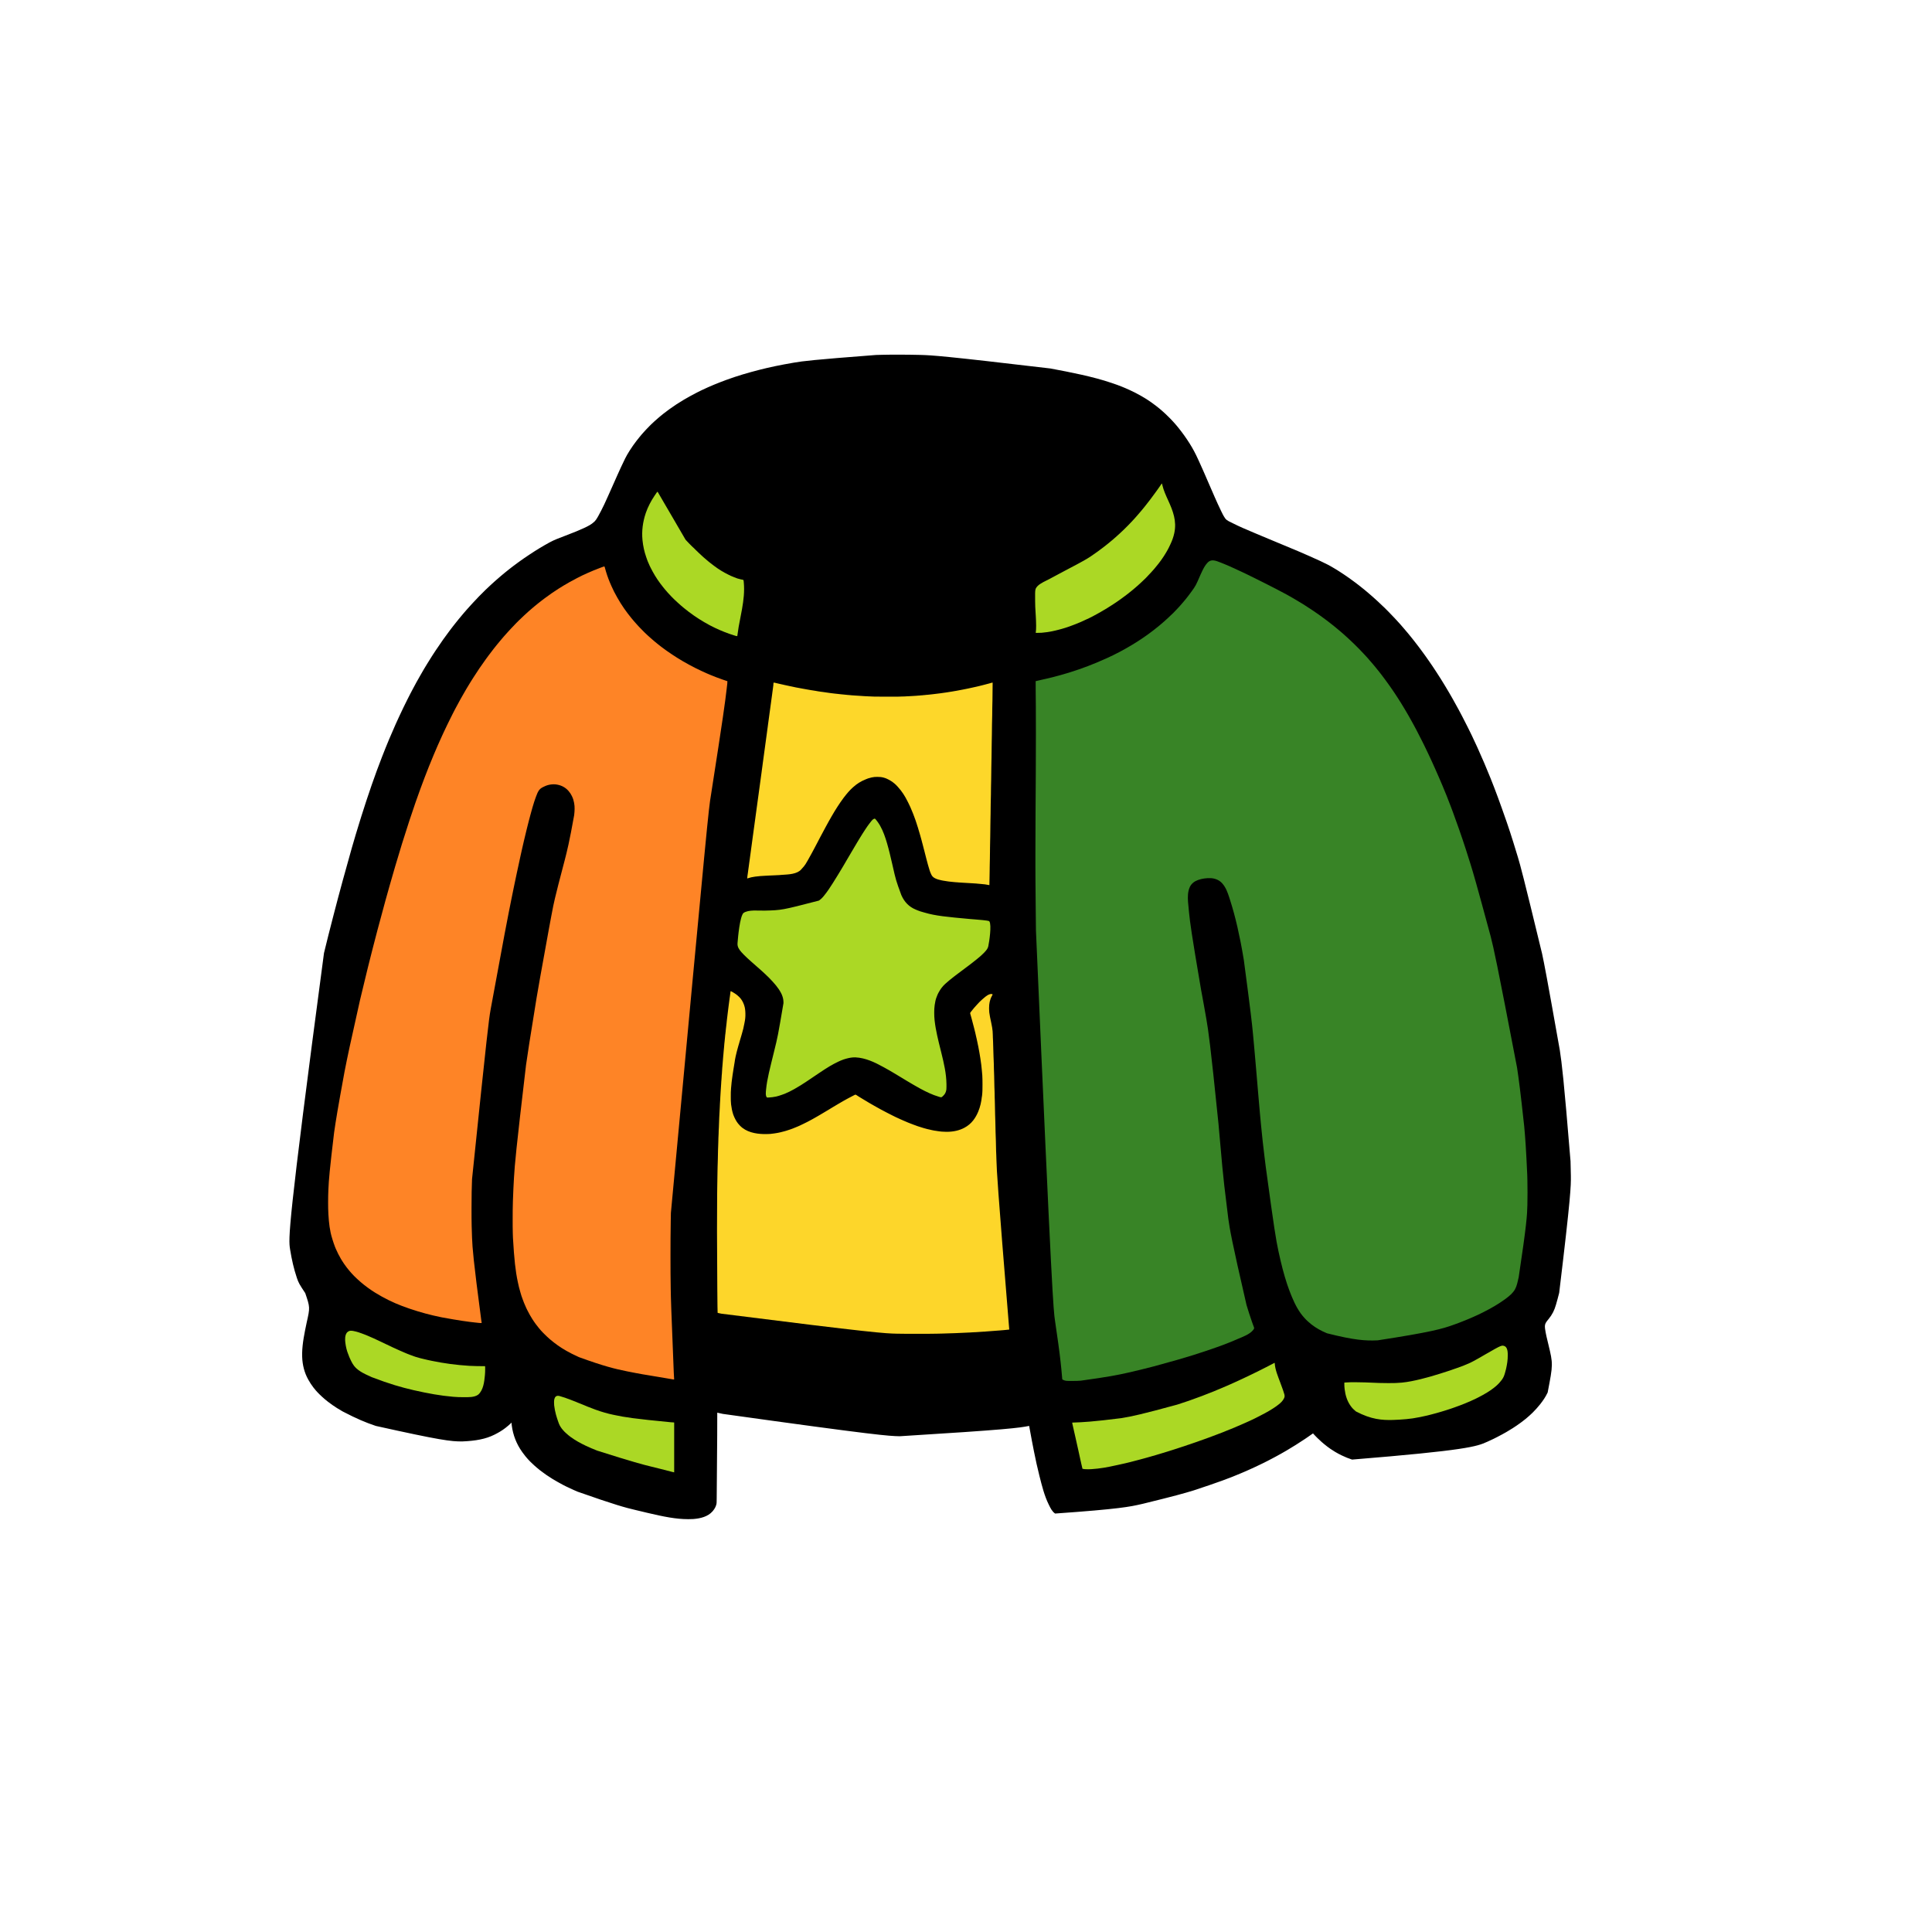
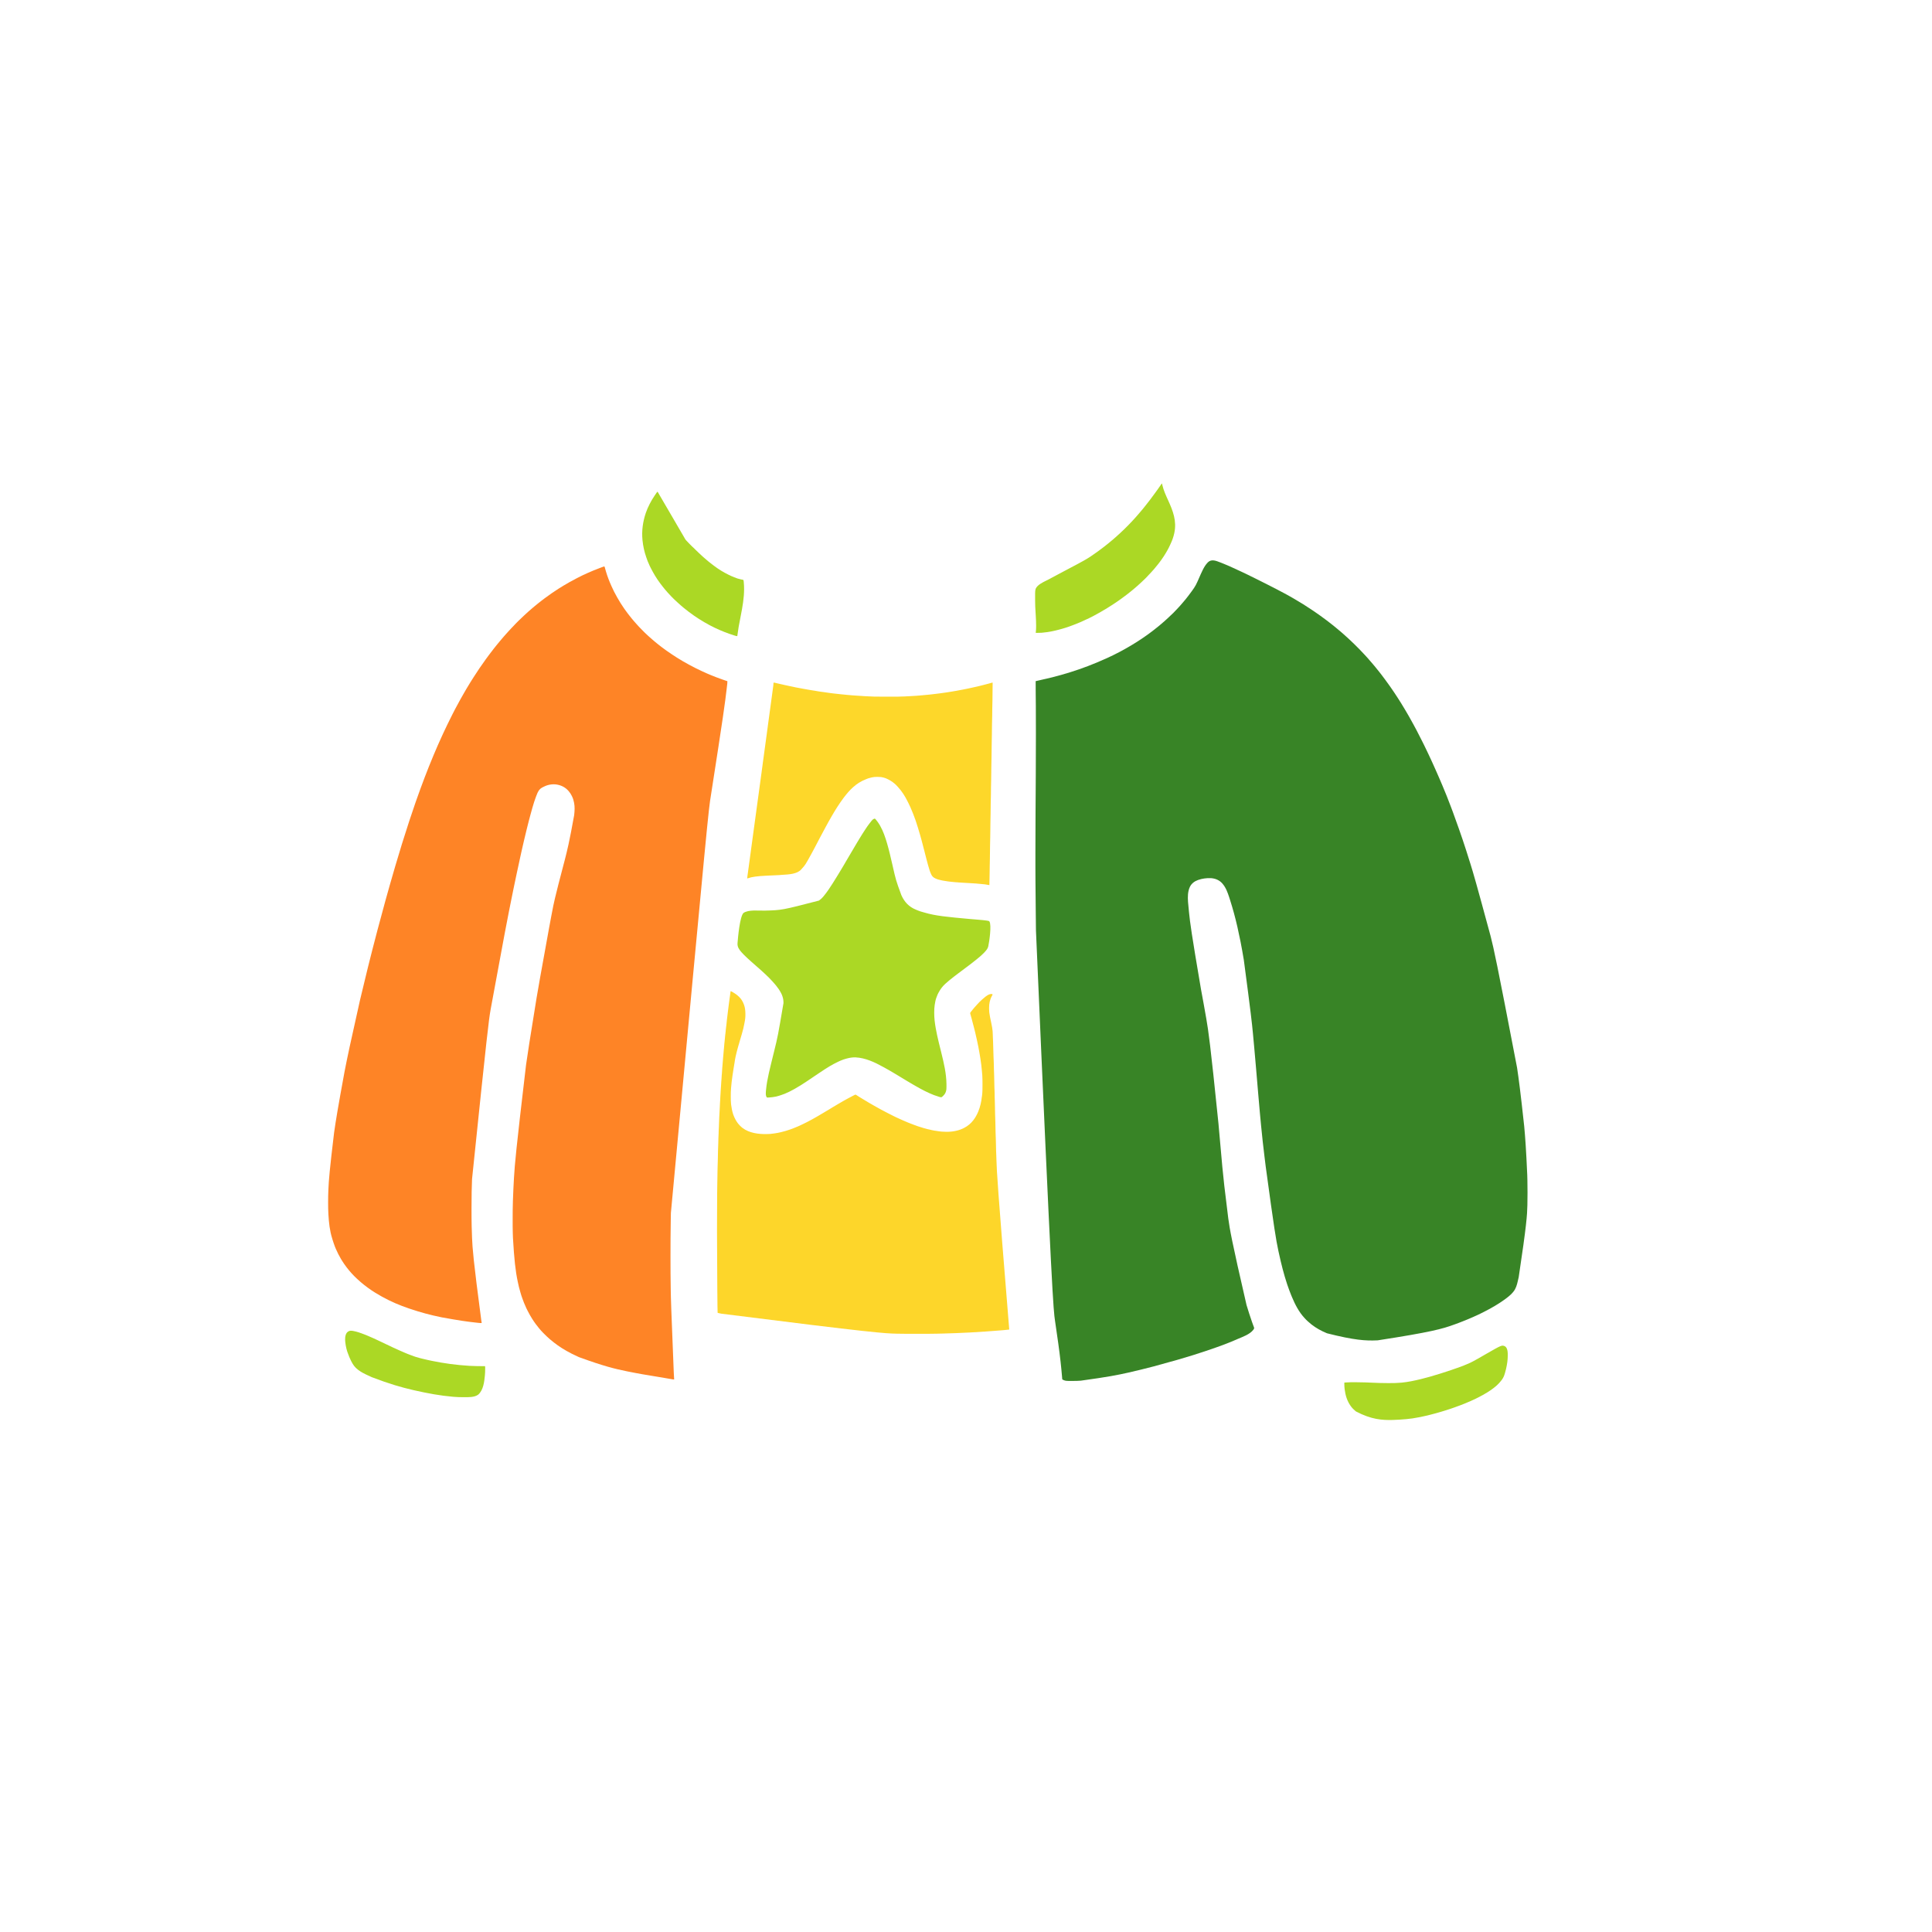
<svg xmlns="http://www.w3.org/2000/svg" version="1.1" id="Capa_1" x="0px" y="0px" viewBox="0 0 15000 15000" style="enable-background:new 0 0 15000 15000;" xml:space="preserve">
  <style type="text/css">
	.st0{fill:#388426;}
	.st1{fill:#FE8426;}
	.st2{fill:#FDD62A;}
	.st3{fill:#ABD825;}
	.st4{fill:#FDD72A;}
</style>
-   <path d="M6968.7,2753.6c2.5,0,5,0,7.5,0c54.6,0,109.2,0.3,163.8,1.9c2.6,0.1,5.2,0.1,7.8,0.2c88.1,2.5,176.1,6.8,1006.9,105.1  c2.2,0.4,4.3,0.8,6.5,1.2c77.3,14.5,154.7,29.3,231.5,46.5c1.1,0.3,2.3,0.5,3.5,0.8c79.5,17.9,158.8,38,235.9,64.4  c3.2,1.1,6.3,2.2,9.5,3.2c43.6,14.6,86.4,31.6,128.1,50.9c0.6,0.3,1.3,0.6,2,0.9c27.5,12.7,54.7,26.1,80.9,41.2c3,1.7,6,3.4,9,5.1  c11.6,6.5,23,13.2,34.2,20.4c2.6,1.7,5.2,3.3,7.8,4.9c12.1,7.6,23.9,15.6,35.5,23.9c1.1,0.8,2.2,1.6,3.4,2.4  c12.9,9.1,25.6,18.5,37.9,28.3c1.6,1.2,3.1,2.5,4.7,3.7c6.3,4.9,12.5,10,18.6,15.2c2.6,2.2,5.3,4.4,7.9,6.5c4.3,3.5,8.5,7.2,12.6,11  c1.9,1.8,3.9,3.5,5.9,5.3c3.9,3.4,7.8,6.9,11.6,10.5c1.8,1.7,3.6,3.3,5.5,5c9.2,8.3,17.9,17.1,26.7,25.9c2.2,2.2,4.4,4.4,6.7,6.7  c2.2,2.1,4.3,4.3,6.5,6.5c1.2,1.2,1.2,1.2,2.4,2.4c3.9,3.9,7.7,7.9,11.4,12.2c2.5,2.9,5.1,5.7,7.8,8.4c4.3,4.6,8.6,9.3,12.7,14.1  c0.8,1,1.6,1.9,2.5,2.9c2.8,3.3,5.7,6.6,8.5,9.9c0.7,0.8,0.7,0.8,1.4,1.6c4.7,5.6,9.4,11.2,14,16.9c1.5,1.9,3,3.8,4.5,5.7  c14.9,18.5,29.2,37.5,43,56.9c0.5,0.7,1,1.4,1.5,2.1c13.1,18.4,25.6,37.2,37.7,56.2c0.5,0.8,1,1.6,1.5,2.4  c25.3,39.9,46.9,81.1,66.3,124.2c2.8,6.2,5.6,12.3,8.5,18.4c6.5,13.8,12.6,27.7,18.7,41.7c0.3,0.8,0.7,1.6,1.1,2.4  c0.3,0.8,0.7,1.6,1.1,2.4c3.2,7.4,6.5,14.7,9.8,22c6.2,13.9,12.3,27.8,18.3,41.8c2.1,5,4.3,9.9,6.4,14.9  c4.4,10.1,8.8,20.3,13.2,30.4c17.2,39.8,34.4,79.5,51.9,119.2c0.4,0.8,0.7,1.7,1.1,2.5c13.8,31.2,27.7,62.3,42.7,93  c1.7,3.6,3.5,7.2,5.1,10.8c9.1,19.5,18.8,39,31.2,56.7c0.4,0.6,0.9,1.2,1.3,1.9c12.4,17.4,38.6,27,57,36.4c0.9,0.4,1.8,0.9,2.7,1.4  c52,26.6,106.3,49,160,71.8c5.2,2.2,10.4,4.4,15.6,6.6c33.6,14.3,67.4,28.4,101.1,42.4c9.1,3.8,18.3,7.6,27.4,11.4  c4.6,1.9,9.1,3.8,13.7,5.7c1.8,0.8,3.6,1.5,5.5,2.3c0.9,0.4,1.8,0.8,2.7,1.1c8.2,3.4,8.2,3.4,10.9,4.6c1.8,0.8,3.6,1.5,5.5,2.3  c4.5,1.9,9.1,3.8,13.6,5.7c9.2,3.8,18.3,7.6,27.5,11.4c130.6,54.4,130.6,54.4,193.1,81.8c3.7,1.6,7.4,3.3,11.2,4.9  c29.9,13,59.6,26.3,89.1,40.1c2.3,1.1,4.6,2.1,6.8,3.2c34,15.8,67.3,32.4,99.2,52c5.1,3.1,10.2,6.1,15.3,9.1  c7,4.1,13.9,8.4,20.7,12.9c3,2,6,3.9,9.1,5.8c11.4,7.2,22.7,14.6,33.8,22.2c0.6,0.4,1.3,0.9,1.9,1.3c11.8,8,23.6,16,35.2,24.2  c0.6,0.4,1.3,0.9,1.9,1.4c11.9,8.4,23.6,17,35.3,25.6c2.9,2.1,5.8,4.3,8.7,6.4c9.2,6.7,18.3,13.7,27.3,20.7c2.1,1.6,4.1,3.2,6.2,4.8  c8.5,6.6,16.9,13.3,25.2,20.1c2.1,1.7,4.3,3.4,6.4,5.1c3.9,3.1,7.9,6.3,11.8,9.5c1.7,1.4,3.3,2.7,5,4.1c6,4.9,12,9.9,17.9,14.9  c1.5,1.3,3,2.5,4.4,3.8c19.6,16.6,19.6,16.6,28.7,24.8c1.9,1.7,3.8,3.4,5.7,5c3.5,3.1,7,6.2,10.5,9.4c1.9,1.7,3.8,3.4,5.7,5.1  c4.5,3.9,8.9,8,13.3,12c1.8,1.7,3.7,3.4,5.5,5c2.3,2.1,4.6,4.2,6.9,6.3c0.5,0.4,0.9,0.8,1.4,1.3c23.6,21.6,23.6,21.6,33.7,32  c2.3,2.4,4.7,4.6,7.2,6.7c5.2,4.5,9.9,9.4,14.8,14.2c1,1,2,2,3,3c2.1,2.1,4.2,4.2,6.3,6.4c2.7,2.7,5.4,5.4,8.1,8.1  c2.1,2.1,4.2,4.2,6.3,6.3c1,1,2,2,3,3c4.9,4.9,9.7,9.7,14.2,15c1.5,1.8,3.2,3.5,4.9,5.1c0.9,0.9,0.9,0.9,1.8,1.8  c0.6,0.6,1.2,1.2,1.9,1.8c4.3,4.2,8.3,8.4,12.2,12.9c1.8,2,3.6,3.9,5.5,5.7c2.5,2.4,4.8,4.9,7.1,7.5c3.4,4,7,7.8,10.7,11.6  c4.1,4.4,8.2,8.8,12.2,13.3c2.3,2.6,4.6,5.1,7,7.6c3.5,3.8,6.9,7.5,10.3,11.4c1.8,2.1,3.7,4.1,5.5,6.2c2.8,3.1,5.5,6.3,8.2,9.6  c3,3.7,6,7.1,9.2,10.6c3.8,4.1,7.4,8.4,11,12.8c2.6,3.2,5.3,6.3,8,9.4c7.5,8.6,14.8,17.2,22,26c2.3,2.8,4.5,5.5,6.8,8.3  c8.9,10.8,17.7,21.5,26.3,32.5c3.2,4,6.4,8,9.6,12c4.4,5.4,8.7,10.9,12.8,16.6c3.1,4.2,6.4,8.4,9.7,12.5c3.8,4.7,7.5,9.5,11.1,14.4  c1.9,2.5,3.8,5,5.7,7.5c6.4,8.3,12.7,16.7,18.8,25.3c3.2,4.4,6.4,8.8,9.7,13.2c5.4,7.1,10.6,14.4,15.8,21.6c1.5,2.1,3,4.1,4.5,6.1  c5.6,7.6,11,15.3,16.3,23.2c3.3,4.9,6.7,9.6,10.2,14.4c5.3,7.3,10.3,14.7,15.3,22.3c3.1,4.7,6.3,9.3,9.6,13.9  c6.2,8.6,11.9,17.4,17.7,26.3c1.2,1.8,2.4,3.6,3.5,5.4c2.9,4.3,5.7,8.7,8.6,13c1.3,2,2.7,4.1,4,6.1c13,19.8,25.8,39.8,38.5,59.9  c0.5,0.8,1,1.6,1.5,2.5c8.3,13.3,16.5,26.6,24.6,40c2.3,3.7,4.5,7.5,6.8,11.2c7.2,11.8,14.3,23.7,21.3,35.7c0.6,1.1,1.3,2.2,1.9,3.3  c0.3,0.5,0.6,1.1,1,1.6c2.2,3.7,4.4,7.5,6.6,11.2c7,11.8,13.9,23.6,20.5,35.6c2.8,5,5.6,10,8.5,14.9c15,26.2,29.6,52.7,43.9,79.4  c1.7,3.1,3.3,6.2,5,9.4c6.6,12.2,13,24.4,19.4,36.7c2,3.8,3.9,7.5,5.9,11.3c13.3,25.1,26,50.4,38.7,75.8c2.2,4.3,4.3,8.6,6.5,12.9  c16.6,33.2,16.6,33.2,24.3,49.5c1.4,3,2.8,6,4.3,9c13.1,27.5,26.1,55,38.6,82.7c1.9,4.3,3.9,8.5,5.8,12.8  c17,37.4,33.5,74.9,49.6,112.7c1.1,2.5,2.1,5,3.2,7.5c14.9,34.8,29.4,69.9,43.5,105c0.8,1.9,1.5,3.8,2.3,5.6  c37.3,92.5,71.9,186.1,125,338.6c2,5.8,4,11.7,6,17.5c15.4,44.6,29.9,89.4,43.9,134.4c1.4,4.5,2.8,9.1,4.3,13.6  c11.4,36.1,22.5,72.3,33.3,108.6c0.2,0.6,0.4,1.2,0.6,1.9c20.3,68.1,39.6,136.4,187.9,749.3c0.3,1.4,0.3,1.4,0.6,2.8  c16.8,79.4,33,158.9,136.9,745.6c0.2,1.5,0.2,1.5,0.5,3c15.8,105.2,29.7,210.6,83,860.2c0,1.2,0,1.2,0.1,2.5  c1.2,36.9,2.1,73.8,2.5,110.7c0,1.2,0,1.2,0,2.4c0.9,76.3,0.4,152.7-90.7,906.8c-0.2,0.9-0.5,1.9-0.7,2.8  c-7.3,29.6-15.5,58.9-23.9,88.2c-0.3,1-0.6,2-0.9,3c-12,41.6-28.3,74.5-55.7,108.1c-4.9,6-9.7,12.1-14.5,18.2  c-0.4,0.6-0.9,1.1-1.3,1.7c-14.1,18.3-15.7,33.4-12.8,56c5.6,41.2,16.1,81.6,25.8,121.9c37,153.4,37,153.4-5.3,373  c-0.7,1.6-1.5,3.1-2.2,4.7c-14.2,29.7-33,57.8-53.3,83.6c-0.8,1-1.6,2.1-2.4,3.1c-7.9,10.2-16.3,19.9-24.9,29.5  c-1.6,1.8-3.2,3.6-4.7,5.4c-8.8,10-18.1,19.5-27.5,29c-0.5,0.5-0.9,0.9-1.4,1.4c-4.8,4.8-9.6,9.6-14.8,14c-2.9,2.5-5.6,5.1-8.3,7.7  c-4.8,4.5-9.6,8.7-14.7,12.8c-2.4,1.9-4.7,4-6.9,6c-3.6,3.3-7.3,6.3-11.1,9.3c-1.8,1.5-3.7,2.9-5.5,4.4c-8.7,7-17.6,13.8-26.6,20.5  c-2.2,1.6-4.4,3.3-6.6,4.9c-19.6,14.6-39.9,28.2-60.4,41.4c-0.8,0.5-1.6,1-2.4,1.5c-13.3,8.6-26.9,16.6-40.5,24.6  c-3.1,1.8-6.2,3.7-9.3,5.5c-19.5,11.5-39.5,21.9-59.5,32.3c-2.3,1.2-4.5,2.4-6.8,3.6c-10,5.3-20.2,10.5-30.4,15.4  c-0.8,0.4-1.5,0.7-2.3,1.1c-14.7,7.1-29.5,14-44.5,20.7c-1.8,0.8-3.6,1.6-5.5,2.4c-78.4,35.3-159.7,64.9-1046.1,136.8  c-0.6-0.2-1.2-0.4-1.8-0.6c-26.5-8.5-52.3-19.2-77.4-31.3c-0.5-0.3-1.1-0.5-1.7-0.8c-16-7.7-31.7-15.8-46.9-25  c-2.4-1.4-4.8-2.8-7.2-4.3c-11.1-6.6-21.9-13.6-32.6-20.9c-0.7-0.5-1.3-0.9-2-1.4c-15.7-10.8-30.8-22.5-45.6-34.7  c-1.4-1.2-2.9-2.4-4.4-3.5c-4.9-3.9-9.6-8-14.2-12.2c-1.8-1.7-3.7-3.3-5.6-4.9c-7.8-6.8-15.4-14-22.7-21.4c-1.8-1.7-3.6-3.3-5.5-4.9  c-4.3-3.7-8-7.8-11.8-11.9c-3.2-3.5-6.4-6.8-9.8-10.1c-3.2-3.2-6.3-6.4-9.2-9.9c-1.3-1.6-1.3-1.6-2.9-3c-1.2-1.3-1.2-1.3-1.2-3.1  c-7.8,5.4-15.7,10.8-23.4,16.2c-0.8,0.5-1.5,1.1-2.3,1.6c-3.9,2.7-7.8,5.5-11.8,8.3c-8.3,5.8-16.7,11.6-25.1,17.2  c-2.3,1.5-4.6,3.1-7,4.6c-43.4,29-87.5,56.7-132.5,83.2c-0.9,0.6-1.9,1.1-2.9,1.7c-12.3,7.3-24.8,14.4-37.2,21.4  c-2.8,1.6-5.5,3.1-8.3,4.7c-11.2,6.3-22.4,12.5-33.7,18.6c-3.4,1.8-6.8,3.7-10.1,5.5c-10.9,6-21.8,11.8-32.9,17.4  c-1.1,0.6-2.3,1.2-3.4,1.7c-0.6,0.3-1.1,0.6-1.7,0.9c-3.7,1.9-7.5,3.9-11.2,5.9c-11.5,6.1-23.1,11.9-34.8,17.8  c-2.4,1.2-4.7,2.4-7.1,3.5c-14.6,7.3-29.2,14.4-44.1,21.2c-5.9,2.7-11.8,5.6-17.6,8.4c-11,5.3-22,10.3-33.2,15.2  c-1.3,0.6-2.6,1.1-3.9,1.7c-1,0.4-1,0.4-2,0.9c-5.7,2.5-11.4,5.1-17,7.7c-10.8,5-21.8,9.7-32.8,14.4c-2,0.8-3.9,1.7-5.9,2.5  c-4.9,2.1-9.7,4.1-14.6,6.2c-2.4,1-4.8,2.1-7.3,3.1c-84.7,36.2-171.3,68.2-361.4,131c-1.4,0.4-1.4,0.4-2.9,0.9  c-74.3,22.8-149.1,43.7-390.3,102.8c-6.9,1.6-13.8,3.1-20.7,4.7c-80.8,18.4-161.5,36.6-664,71.9c-22.6-15-35.9-41.8-47.4-65.5  c-0.9-1.9-1.9-3.8-2.8-5.7c-33.6-68.3-52.3-145.1-70.9-218.4c-0.3-1-0.5-2-0.8-3.1c-15.8-61.8-29.2-124.1-41.7-186.6  c-0.9-4.7-1.9-9.3-2.8-14c-10.2-50.4-19.5-101-28.7-151.6c-0.3-1.8-0.7-3.7-1-5.5c-0.8-4.6-1.7-9.2-2.5-13.8  c-0.2-1.4-0.2-1.4-0.5-2.8c-0.3-1.8-0.6-3.5-0.9-5.3c-0.1-0.8-0.3-1.6-0.4-2.4c-0.1-0.7-0.2-1.4-0.4-2.1c-0.3-1.8-0.3-1.8-1.3-3.5  c-0.5,0.1-1,0.2-1.5,0.3c-79.2,15-158.8,27.9-1001.9,79.8c-1,0-1,0-2.1,0c-84.7-1.7-169.5-5.3-1372.3-173.5  c-0.8-0.2-1.6-0.3-2.4-0.5c-9.7-2.1-19.4-4.2-29.2-6.4c-1.1-0.3-2.3-0.5-3.4-0.8c-2.8-0.6-5.5-1.2-8.3-1.8c0,1,0,2.1,0,3.2  c0.1,56.4,0,112.7-0.4,169.1c0,0.7,0,1.4,0,2.1c-0.1,18.4-0.3,36.8-0.4,55.2c-0.1,10.9-0.2,21.8-0.3,32.8c0,0.8,0,1.6,0,2.4  c0,3.2,0,6.4-0.1,9.6c-0.2,29.7-0.5,59.4-0.7,89.1c-0.2,26.3-0.4,52.6-0.6,78.8c-0.2,29.8-0.5,59.6-0.7,89.4c0,3.2-0.1,6.3-0.1,9.5  c0,0.8,0,1.6,0,2.4c-0.1,11.7-0.2,23.4-0.3,35.2c-0.1,13.3-0.2,26.6-0.3,39.8c-0.1,7.4-0.1,14.8-0.2,22.2c0,5.5-0.1,11.1-0.1,16.6  c0,2.2,0,4.5-0.1,6.7c-0.1,10.6-0.2,21.2-0.6,31.8c0,0.8,0,1.7-0.1,2.5c-1,23.7-14.5,47.7-29.6,65.3c-1,1.1-1,1.1-1.9,2.3  c-35.8,41-93.2,55.2-145.6,59.4c-1.5,0.1-3,0.2-4.5,0.3c-1.6,0.1-1.6,0.1-3.2,0.2c-11.4,0.8-22.8,0.9-34.2,0.9c-1,0-2.1,0-3.1,0  c-93.3-0.1-186.3-18.6-318.8-49.8c-2.9-0.7-5.7-1.4-8.6-2.1c-23.2-5.6-23.2-5.6-34.4-8.3c-14.4-3.5-28.7-6.9-43.1-10.2  c-81-18.8-161.2-40.4-452.3-142.9c-1.3-0.5-2.5-1.1-3.8-1.6c-8.5-3.7-16.9-7.4-25.4-11.1c-0.6-0.3-1.2-0.5-1.9-0.8  c-38.5-17.2-76.9-35.5-113.5-56.5c-4-2.3-8-4.5-12.1-6.7c-12.5-6.7-24.6-14.1-36.7-21.5c-1.5-0.9-2.9-1.8-4.4-2.7  c-31.4-19.3-61.8-40.2-90.9-62.9c-1-0.8-2.1-1.6-3.1-2.4c-6.3-4.9-12.5-10-18.6-15.2c-2.6-2.2-5.2-4.3-7.9-6.5  c-4.6-3.8-9-7.7-13.4-11.8c-2-1.8-4-3.6-6-5.3c-10.2-8.9-19.8-18.3-29.3-27.8c-0.5-0.5-1-1-1.5-1.5c-5-5-9.9-9.9-14.5-15.3  c-2-2.3-4.1-4.6-6.2-6.9c-3.8-4.2-7.5-8.4-11-12.8c-1.7-2.1-3.4-4.2-5.2-6.3c-7.1-8.5-13.8-17.3-20.2-26.4c-1.4-1.9-2.7-3.8-4.1-5.7  c-44.2-61.1-71.9-132.1-81.4-206.7c-0.1-0.6-0.2-1.2-0.2-1.9c-0.8-6.7-1.5-13.1-1.3-19.9c-3.6,3.1-7.1,6.2-10.5,9.6  c-3.3,3.4-6.9,6.5-10.5,9.6c-0.9,0.8-1.9,1.7-2.8,2.5c-6.8,5.9-13.8,11.7-21,17.2c-1.1,0.8-2.1,1.7-3.2,2.5  c-25.5,19.9-53.3,36.2-82.2,50.7c-1.3,0.6-1.3,0.6-2.5,1.3c-68.5,34.4-145.8,47.9-246,52.4c-1.1,0-2.2,0-3.3,0.1  c-87.9,1.4-175.9-10.1-671.4-120.2c-1.7-0.6-3.3-1.1-5-1.7c-73.3-24.4-144.9-54.5-250.9-109.7c-3-1.7-6-3.4-9.1-5.2  c-11.7-6.6-23.2-13.3-34.4-20.6c-2.1-1.3-4.2-2.7-6.3-4c-10.3-6.4-20.3-13.1-30.3-20.1c-1-0.7-1-0.7-2-1.4  c-10.4-7.2-20.5-14.8-30.5-22.5c-1.8-1.4-3.7-2.8-5.6-4.2c-6-4.5-11.7-9.2-17.4-14.1c-2.6-2.2-5.2-4.3-7.8-6.5  c-4.9-4-9.5-8.2-14.1-12.5c-2.1-2-4.3-3.9-6.5-5.8c-3.6-3.1-7-6.6-10.4-10c-1.9-1.8-3.8-3.6-5.8-5.3c-3.6-3.1-6.8-6.6-10-10.1  c-2.5-2.7-5-5.4-7.6-7.9c-3.5-3.4-6.6-7-9.8-10.7c-0.8-0.9-1.6-1.9-2.5-2.8c-5.9-6.9-11.7-13.8-17.2-21c-0.8-1.1-1.7-2.1-2.5-3.2  c-14.6-18.7-27.3-38.8-38.8-59.4c-0.4-0.7-0.8-1.4-1.2-2.2c-29.7-52.7-44.5-113.7-46.6-173.9c0-1.1-0.1-2.2-0.1-3.3  c-0.3-7.6-0.5-15.2-0.3-22.8c0-0.8,0-1.7,0-2.6c1.7-80.6,18.7-159.6,35.1-238.2c26.7-118.3,26.7-118.3-10.9-229.4  c-2.3-3.5-4.6-6.9-6.9-10.4c-6.5-9.7-12.8-19.5-19.2-29.3c-0.5-0.8-1.1-1.6-1.6-2.5c-5.6-8.6-10.8-17.3-15.8-26.1  c-0.5-0.9-1-1.7-1.5-2.6c-8.1-14.5-14.2-29.8-19.4-45.5c-0.3-0.9-0.6-1.7-0.9-2.6c-23.4-69.6-39.6-141.5-51.3-213.9  c-0.4-2.6-0.9-5.3-1.3-7.9c-13.5-82.5-20.5-166.1,263.3-2299.1c0.7-2.9,1.4-5.8,2.1-8.7c20.7-85.1,41.9-170,64-254.7  c2.6-9.8,5.1-19.6,7.6-29.4c0.3-1.2,0.6-2.4,0.9-3.6c0.5-1.8,0.9-3.6,1.4-5.4c10-38.9,20.2-77.6,30.5-116.4c0.6-2.4,1.3-4.8,1.9-7.3  c20.9-79,42.1-157.8,108-392.2c0.2-0.8,0.4-1.5,0.7-2.3c19.2-66.6,38.9-133,59.6-199.1c0.8-2.6,1.6-5.1,2.4-7.7  c4-12.8,8-25.7,12-38.5c0.3-1.1,0.7-2.1,1-3.2c10.5-33.5,21.3-66.9,32.3-100.3c2.2-6.6,4.3-13.1,6.4-19.7  c12.6-39.1,25.9-77.9,39.5-116.6c1.6-4.6,3.2-9.1,4.8-13.7c23.3-66.8,47.7-133.2,73.4-199.1c1-2.6,2-5.2,3-7.8  c17.5-45.3,35.7-90.3,54.4-135c0.3-0.8,0.7-1.7,1.1-2.5c15.6-37.2,31.6-74.2,48.1-111c1-2.2,2-4.4,3-6.6  c8.1-18.2,16.3-36.3,24.8-54.3c1.5-3.1,2.9-6.3,4.4-9.4c19.6-42.1,39.8-83.8,60.6-125.3c0.9-1.8,1.8-3.6,2.7-5.3  c6.3-12.7,12.7-25.3,19.3-37.8c1.5-2.9,3-5.7,4.5-8.6c5.5-10.7,11-21.3,16.8-31.8c3.8-6.9,7.4-13.8,11.1-20.7  c5.4-10.2,10.9-20.4,16.5-30.5c1.5-2.6,2.9-5.3,4.4-7.9c6.1-11.1,12.4-22.1,18.8-33.1c3.1-5.3,6.1-10.5,9-15.9  c15.8-28.7,33-56.7,50.1-84.7c0.5-0.8,0.5-0.8,1-1.6c8.1-13.2,16.2-26.4,24.5-39.4c1-1.6,2-3.1,3-4.7c2.7-4.2,5.3-8.4,8-12.6  c1.2-1.9,2.4-3.7,3.6-5.6c1.9-3,3.8-5.9,5.7-8.9c0.6-0.9,1.1-1.8,1.7-2.7c4.3-6.8,8.7-13.4,13.2-20.1c2.1-3.2,4.3-6.4,6.4-9.6  c17.8-26.8,35.9-53.3,54.5-79.6c1.3-1.9,2.7-3.8,4-5.7c13.6-19.4,27.6-38.5,42-57.3c4-5.3,8-10.6,11.9-16  c5.7-7.7,11.5-15.3,17.4-22.8c1.6-2.1,3.2-4.1,4.8-6.2c5.6-7.3,11.3-14.5,17.1-21.6c3.1-3.8,6.2-7.7,9.3-11.6  c5.1-6.5,10.3-12.9,15.5-19.3c1.2-1.5,2.4-2.9,3.6-4.4c4-5,8.1-9.9,12.3-14.7c2.6-3.1,5.2-6.2,7.8-9.4c3.6-4.4,7.3-8.8,11-13.1  c2.8-3.3,5.6-6.6,8.3-9.9c3.5-4.3,7.1-8.3,10.9-12.4c2.1-2.4,4.2-4.8,6.2-7.3c4.2-5.2,8.8-10.1,13.4-15c2.6-2.7,5-5.5,7.5-8.3  c2.6-3,5.3-5.9,8-8.8c2.3-2.5,4.5-5,6.7-7.5c3.6-4.2,7.4-8.2,11.2-12.2c3.3-3.5,6.6-7.1,9.9-10.7c16.8-18.4,16.8-18.4,25.7-27  c1.8-1.8,3.4-3.6,5.1-5.6c3.2-3.6,6.5-7.1,9.9-10.5c0.6-0.6,1.2-1.2,1.9-1.9c2-2,4-4,6-6c1.4-1.4,2.8-2.8,4.2-4.2  c2.9-2.9,5.9-5.9,8.8-8.8c3.7-3.7,7.5-7.5,11.2-11.2c2.9-2.9,5.8-5.8,8.7-8.7c1.4-1.4,2.8-2.8,4.1-4.1c1.9-1.9,3.9-3.9,5.8-5.8  c0.6-0.6,1.1-1.1,1.7-1.7c3.4-3.4,6.9-6.6,10.5-9.7c2.5-2.2,4.8-4.5,7.1-6.9c3.6-3.6,7.2-7.1,11.1-10.3c1.9-1.6,3.6-3.4,5.3-5.1  c2.8-2.8,5.7-5.4,8.7-8c3.1-2.7,6.1-5.5,9.1-8.4c4-3.8,8.1-7.5,12.3-11.1c1.9-1.7,3.8-3.4,5.7-5.2c3.9-3.6,7.8-7.1,12-10.5  c3.8-3.1,7.4-6.3,11-9.6c4.4-4.1,8.9-7.9,13.6-11.7c2.4-2,4.7-4,6.9-6c3.9-3.5,7.9-6.8,11.9-10.1c2.9-2.4,5.7-4.8,8.6-7.2  c5.3-4.5,10.6-8.9,15.9-13.2c1.1-0.9,2.3-1.9,3.4-2.8c6.3-5.2,12.7-10.3,19.1-15.3c3.9-3.1,7.8-6.1,11.6-9.2  c6.1-4.9,12.4-9.7,18.6-14.5c1.8-1.4,3.6-2.8,5.5-4.2c1.5-1.2,3-2.3,4.6-3.5c1.3-1,2.6-2,3.9-3c10.3-7.9,20.8-15.8,31.4-23.3  c3.4-2.4,6.8-4.9,10.2-7.4c1.4-1,2.7-2,4.1-3c2.7-1.9,5.3-3.9,8-5.8c20.5-14.9,41.5-29,62.6-43c4.2-2.8,8.4-5.6,12.6-8.4  c48.3-32.4,98.4-62.4,149.3-90.4c0.8-0.4,1.6-0.9,2.4-1.3c36.9-20.2,77-34.8,116.3-49.7c29.4-11.2,58.8-22.7,88-34.5  c0.7-0.3,1.4-0.6,2.1-0.9c20.5-8.3,40.7-17.1,60.7-26.4c1.6-0.7,1.6-0.7,3.2-1.5c27.3-12.7,54.9-26.7,76.9-47.7  c0.5-0.5,1-0.9,1.5-1.4c3.9-3.8,7.3-7.8,10.5-12.3c0.5-0.7,1-1.4,1.5-2.1c6.1-8.6,11.4-17.8,16.6-27c0.4-0.7,0.8-1.4,1.2-2.1  c5.6-9.9,10.9-20,16.1-30.1c1.6-3.1,3.2-6.2,4.9-9.2c17.1-32,32-65.2,46.9-98.3c1.7-3.7,3.3-7.3,5-11c12.9-28.5,25.6-57.1,38.3-85.7  c12-27.2,24.1-54.4,36.2-81.5c1.5-3.3,3-6.7,4.5-10c7.8-17.5,15.8-35,23.9-52.4c1.5-3.1,2.9-6.3,4.4-9.4  c18.2-39.3,36.7-78.8,60.3-115.2c1.5-2.3,3-4.7,4.4-7c7.2-11.5,14.8-22.7,22.6-33.8c1.5-2.1,3-4.3,4.5-6.5  c6.7-9.7,13.9-19.1,21.1-28.4c2-2.6,3.9-5.2,5.9-7.8c4.6-6.2,9.5-12.1,14.4-18.1c1.7-2.1,3.4-4.2,5.1-6.4c3.2-4,6.5-7.9,9.8-11.8  c2.6-3.1,5.2-6.2,7.7-9.4c4.2-5.2,8.8-10,13.3-14.9c2-2.2,4-4.4,6-6.6c4-4.7,8.3-9.2,12.5-13.7c1-1.1,2.1-2.2,3.1-3.3  c8.7-9.4,17.7-18.6,26.8-27.7c2.2-2.2,4.3-4.3,6.5-6.5c1.4-1.4,2.8-2.8,4.2-4.2c1-1,1-1,1.9-1.9c3.6-3.6,7.3-7,11.1-10.3  c1.7-1.5,3.3-3,4.8-4.6c2.7-2.7,5.5-5.2,8.3-7.7c2.2-1.9,4.3-3.9,6.4-5.8c4.9-4.6,9.9-9,15.2-13.2c2.6-2.1,5-4.3,7.4-6.6  c4-3.7,8.2-7.2,12.4-10.6c2.3-1.9,4.6-3.8,6.9-5.8c6.1-5.2,12.4-10.2,18.7-15.2c1.5-1.2,3-2.4,4.5-3.6  c14.2-11.2,28.6-22.1,43.3-32.6c2-1.4,4-2.9,5.9-4.3c34.4-25.1,70.4-48.3,107.1-70c1.5-0.9,1.5-0.9,3-1.8  c29.1-17.2,58.6-33.5,88.6-48.9c4.4-2.3,8.9-4.6,13.3-7c9.7-5.1,19.5-9.9,29.4-14.6c3-1.4,6-2.9,9-4.3  c60.5-29,122.5-54.2,185.4-77.4c1.2-0.4,1.2-0.4,2.4-0.9c84.1-31,170.2-56.1,257.1-78.3c1-0.3,2-0.5,3-0.8  c78.3-20,157.7-36.5,261.8-54.4c2-0.3,4-0.7,6-1c68.1-11.5,136.5-21,634.6-59.1c0.9,0,1.9-0.1,2.8-0.1c13.8-0.4,27.6-0.8,41.5-1.1  c1,0,1.9,0,2.9-0.1C6888.1,2753.7,6928.4,2753.6,6968.7,2753.6z" />
  <path class="st0" d="M9475,4366.9c2.8,1.1,5.6,2.1,8.4,3.2c7.2,2.7,14.2,5.4,21.2,8.6c3.3,1.5,6.6,2.9,9.9,4.2  c0.7,0.3,1.3,0.5,2,0.8c2.7,1.1,5.4,2.2,8.1,3.3c7.5,3.1,15,6.2,22.3,9.6c9,4.2,18.1,8.3,27.1,12.4c13.5,6.1,27,12.3,40.4,18.6  c2.8,1.3,5.6,2.6,8.5,3.9c7.4,3.4,14.7,6.9,22,10.3c0.7,0.3,1.4,0.7,2.2,1c8.8,4.2,17.6,8.3,26.4,12.5c0.7,0.4,1.5,0.7,2.3,1.1  c4,1.9,8,3.9,12,5.9c7.3,3.7,14.6,7.2,21.9,10.8c15.2,7.3,30.2,14.8,45.3,22.3c3.3,1.7,6.7,3.3,10,5c5.6,2.8,11.2,5.6,16.7,8.4  c6.4,3.2,12.8,6.4,19.2,9.6c5.6,2.8,11.1,5.6,16.7,8.4c3.3,1.6,6.6,3.3,9.9,4.9c13.2,6.6,26.4,13.3,39.5,20.2c3.9,2.1,7.8,4,11.7,6  c0.8,0.4,1.7,0.9,2.6,1.3c2.6,1.3,5.3,2.7,7.9,4c16.8,8.6,33.6,17.3,50.2,26.2c8.2,4.4,16.5,8.8,24.8,13.1  c10.4,5.4,20.8,11,31.1,16.7c1,0.5,1.9,1.1,2.9,1.6c12.8,7,25.5,14.2,38,21.6c4.7,2.8,9.5,5.5,14.3,8.3  c44.6,25.6,88.2,53.1,130.9,81.7c4.1,2.7,8.2,5.5,12.3,8.2c14.2,9.4,28.1,19.1,42,28.9c0.7,0.5,1.4,1,2.1,1.4  c21.6,15.2,43,30.8,64,46.9c2.1,1.6,4.2,3.2,6.3,4.8c12.5,9.5,25,19.1,37.1,29c3.9,3.2,7.8,6.3,11.8,9.4c5.2,4,10.2,8.3,15.2,12.5  c2.6,2.2,5.2,4.3,7.8,6.5c4.2,3.4,8.3,6.9,12.4,10.4c3.2,2.7,6.4,5.3,9.6,7.9c4,3.3,7.8,6.7,11.7,10.1c2.3,2,4.7,4,7.1,5.9  c5.2,4.2,10.1,8.8,15.1,13.4c2.7,2.6,5.5,5,8.3,7.5c3,2.6,5.9,5.3,8.8,8c2.5,2.3,5,4.5,7.5,6.7c5.3,4.6,10.5,9.5,15.6,14.4  c1.8,1.7,3.6,3.4,5.5,5.1c5.5,5.1,11,10.2,16.2,15.6c1.6,1.6,3.3,3,5,4.5c5.9,5.2,11.4,10.8,16.9,16.4c1.2,1.2,2.4,2.4,3.7,3.7  c2.5,2.5,5.1,5.1,7.6,7.6c3.2,3.2,6.5,6.5,9.7,9.7c2.5,2.5,5,5,7.5,7.5c1.2,1.2,2.4,2.4,3.6,3.6c11.3,11.3,11.3,11.3,15.9,16.7  c2.1,2.4,4.4,4.7,6.7,6.9c3.6,3.6,7.1,7.2,10.4,11.1c1.5,1.7,3,3.3,4.6,4.8c2.1,2.1,4.1,4.2,6,6.4c3.2,3.7,6.6,7.3,10,10.9  c3.8,4.1,7.6,8.2,11.3,12.4c1.8,2.1,3.6,4.1,5.5,6.1c2.8,3.1,5.5,6.3,8.1,9.6c3.1,3.8,6.4,7.5,9.7,11.1c4,4.3,7.8,8.7,11.5,13.3  c2.6,3.2,5.4,6.4,8.1,9.5c4,4.6,8,9.3,11.9,14.1c2.2,2.7,4.5,5.5,6.7,8.2c9.8,11.8,19.4,23.7,28.9,35.8c1.2,1.6,2.5,3.2,3.8,4.8  c5.1,6.5,10.2,13,15.2,19.6c1,1.3,2,2.6,3,3.9c8.2,10.6,16.2,21.4,24.1,32.2c1.6,2.2,3.2,4.3,4.8,6.5c10.5,14.1,20.8,28.4,30.9,42.8  c1.5,2.1,3,4.2,4.5,6.3c19.6,27.9,38.6,56.2,57.1,84.9c0.6,0.9,1.1,1.7,1.7,2.6c9,13.9,17.8,27.9,26.6,42c0.6,0.9,1.1,1.8,1.7,2.8  c9.6,15.4,18.9,31,28.2,46.7c1.7,2.9,3.5,5.9,5.2,8.8c6.9,11.7,13.7,23.4,20.5,35.1c1.2,2.1,2.4,4.1,3.6,6.2  c12.9,22.5,25.4,45.1,37.7,67.9c1.5,2.7,3,5.5,4.4,8.2c5.6,10.4,11.2,20.8,16.7,31.2c0.6,1.2,1.3,2.4,1.9,3.6  c14.8,27.7,28.8,55.9,42.9,84c2.4,4.7,4.7,9.5,7.1,14.2c1.9,3.7,3.7,7.5,5.6,11.2c0.9,1.7,1.7,3.5,2.6,5.2  c8.7,17.5,17.1,35.1,25.4,52.8c1.3,2.7,2.5,5.3,3.8,8c0.3,0.7,0.6,1.3,1,2c2.3,4.8,4.5,9.6,6.8,14.4c7.7,16.3,15.3,32.6,22.7,49  c2,4.4,4,8.9,6.1,13.3c7.6,16.6,15,33.2,22.4,49.9c0.3,0.8,0.7,1.6,1,2.4c0.3,0.8,0.7,1.5,1,2.3c3.2,7.3,6.4,14.6,9.7,21.9  c6.4,14.3,12.7,28.6,18.8,43c1,2.3,2,4.6,3,6.9c5.7,13.2,11.4,26.5,17,39.8c0.4,0.8,0.7,1.7,1.1,2.5c24,56.3,46.5,113.2,68.1,170.5  c0.6,1.6,1.2,3.2,1.8,4.8c3.7,9.8,7.3,19.5,11,29.3c0.9,2.4,1.8,4.8,2.7,7.2c16.3,43.7,32,87.6,47.3,131.7c0.3,1,0.7,2,1,3  c17.9,51.2,35.5,102.6,52,154.3c1.4,4.5,2.9,8.9,4.3,13.4c10.6,32.9,21,65.8,31.3,98.9c0.6,1.8,1.1,3.6,1.7,5.5  c21.5,69.3,42.2,138.9,153.8,551.4c1.3,5,2.5,10,3.8,15.1c22,86.9,42.5,174.3,202.8,1010.5c0.1,0.9,0.3,1.8,0.4,2.7  c13.2,88.7,25.3,177.6,55.1,452.6c0.1,1.2,0.1,1.2,0.2,2.5c7.9,85.2,14.2,170.5,23.4,375.4c0.1,2.5,0.1,5,0.2,7.4  c0.3,10.5,0.6,21.1,0.8,31.6c0,1,0,2,0.1,3.1c1.2,63.3,1.4,126.6-0.1,189.9c0,1.2-0.1,2.3-0.1,3.5c-1.7,74.5-5.6,149-67.3,557.8  c-1.8,7.6-3.6,15.2-5.3,22.8c-0.2,0.8-0.4,1.6-0.6,2.5c-0.3,1.5-0.7,3-1,4.6c-6.7,29.5-14.5,58.7-34.1,82.6  c-0.7,0.9-1.4,1.8-2.2,2.8c-9.1,11.3-19.5,21.9-30.9,30.9c-2.2,1.7-4.3,3.5-6.4,5.4c-7.3,6.3-15.1,12-22.9,17.7  c-2.1,1.5-4.1,3-6.2,4.5c-11.2,8.2-22.7,15.9-34.3,23.5c-0.7,0.5-1.4,0.9-2.1,1.4c-45.9,30.2-94.4,56.2-143.6,80.6  c-2.3,1.2-4.6,2.3-7,3.5c-7.3,3.7-14.6,7.2-22,10.6c-0.6,0.3-1.1,0.5-1.7,0.8c-6.9,3.2-13.9,6.4-20.9,9.4c-3.9,1.7-7.8,3.5-11.6,5.3  c-5.5,2.6-11.2,5-16.9,7.3c-3.5,1.4-6.9,2.9-10.3,4.5c-5.4,2.5-10.9,4.7-16.5,6.9c-7,2.8-14,5.7-20.9,8.6  c-23.5,9.9-23.5,9.9-33.4,13.2c-4.9,1.7-9.6,3.5-14.4,5.5c-6.8,2.8-13.7,5.3-20.7,7.7c-5,1.7-9.9,3.5-14.9,5.4  c-90.5,33.5-184.6,59.5-593.7,122.5c-1.7,0.1-3.5,0.2-5.2,0.2c-87,4-175.2-0.9-388.1-54.8c-1-0.4-2.1-0.9-3.2-1.3  c-41.3-17.1-80.8-38.5-116.1-66.1c-0.8-0.6-1.6-1.3-2.5-1.9c-9.5-7.5-18.7-15.4-27.6-23.6c-0.5-0.5-1.1-1-1.6-1.5  c-8-7.4-15.7-14.9-22.9-23.1c-0.8-0.8-1.5-1.6-2.3-2.5c-41.6-44.7-71.7-102.8-95.1-158.7c-0.5-1.3-1.1-2.6-1.6-3.8  c-1.9-4.5-3.8-9-5.6-13.5c-0.4-0.9-0.8-1.9-1.2-2.9c-4.6-11-9.1-22-12.9-33.3c-1.4-4-2.8-8-4.4-12c-4.4-11.2-8.2-22.5-12-33.9  c-0.5-1.6-0.5-1.6-1.1-3.2c-24.9-75.1-44.7-151.9-66-250c-0.7-3.4-1.5-6.8-2.2-10.2c-17.7-82.7-32-166.2-98-653  c-0.8-6.3-1.5-12.7-2.3-19c-0.1-0.7-0.2-1.4-0.3-2.1c-2.2-18.1-4.4-36.2-6.7-54.3c-10-79.7-18.6-159.6-26.4-239.5  c-0.1-0.7-0.1-1.3-0.2-2c-3-30.7-5.9-61.5-8.7-92.2c-0.2-2.2-0.4-4.4-0.6-6.6c-4.8-52.5-9.4-105.1-13.8-157.6  c-0.1-0.9-0.2-1.8-0.2-2.7c-2.6-30.8-5.2-61.6-7.8-92.4c-2.4-27.9-4.7-55.8-7.1-83.7c-0.1-0.9-0.2-1.8-0.2-2.8  c-4.8-56.7-9.8-113.4-14.9-170.1c-0.2-2.5-0.5-5.1-0.7-7.6c-3.1-34.3-6.2-68.5-9.5-102.8c-0.1-0.6-0.1-1.3-0.2-1.9  c-7.1-74.8-14.9-149.5-70.3-566.4c-0.1-0.8-0.3-1.5-0.4-2.3c-7.7-46.7-16-93.3-25.1-139.7c-0.1-0.6-0.3-1.3-0.4-1.9  c-7.5-38-15.6-75.9-24.2-113.7c-0.4-1.7-0.4-1.7-0.8-3.4c-15.8-68.8-34.2-136.9-55.7-204.2c-0.3-0.8-0.5-1.6-0.8-2.5  c-1.8-5.7-3.7-11.5-5.5-17.2c-0.2-0.7-0.5-1.5-0.7-2.2c-11.9-36.8-25.8-74.9-51.2-104.7c-0.6-0.7-1.3-1.5-1.9-2.3  c-22.1-25.3-51.7-38-84.8-41.2c-2-0.1-4.1-0.2-6.1-0.3c-0.6,0-1.3,0-1.9-0.1c-30.8-1-64.5,3.4-93.7,13.7c-0.7,0.2-1.4,0.5-2.1,0.7  c-27.4,9.6-50.5,26.8-63.5,53.3c-17,36.6-17.2,77.4-14.4,116.9c0.1,0.8,0.1,1.6,0.2,2.5c1.7,24.1,4.3,48.1,6.8,72.2  c0.4,3.9,0.8,7.7,1.2,11.6c7.8,75.8,17.3,151.3,92.6,593.1c14,75.9,28.1,151.7,41.1,227.7c0.2,1,0.4,2.1,0.5,3.1  c15.6,90.8,29.9,181.8,94,812.1c0.1,1,0.1,1,0.2,2c1.4,15.7,2.7,31.4,4.1,47.2c9.5,110.5,9.5,110.5,25,279.1  c0.1,1.2,0.2,2.4,0.3,3.6c8.4,87.9,17.6,175.8,46.1,400.7c0.1,0.8,0.2,1.6,0.3,2.5c11.6,83.7,25,167.2,141.7,672.2  c0.3,1.1,0.6,2.1,1,3.2c12.5,41.4,25.7,82.6,39.9,123.4c0.3,0.8,0.5,1.6,0.8,2.4c3,8.4,6,16.9,9.1,25.3c0.6,1.5,1.1,3.1,1.7,4.6  c1.1,2.8,2.1,5.7,3.2,8.5c0.5,1.3,0.9,2.5,1.4,3.8c0.4,1.1,0.8,2.2,1.3,3.3c1.1,4.3,0.7,7.7-1.2,11.7c-1.4,2-2.9,4-4.4,6  c-0.4,0.5-0.7,1-1.1,1.6c-26.2,34-83.1,54.1-121.6,70.4c-2.8,1.2-5.6,2.5-8.4,3.8c-5,2.4-10.2,4.4-15.4,6.4  c-3.1,1.2-6.1,2.7-9.2,4.1c-6.8,3.2-13.7,5.9-20.7,8.6c-2,0.8-4,1.6-6,2.3c-1.3,0.5-2.7,1-4,1.6c-6,2.4-12.1,4.8-18.1,7.2  c-7.6,3.1-15.3,6-23,8.9c-2.4,0.9-4.7,1.8-7.1,2.7c-9.2,3.5-18.4,6.9-27.7,10.1c-6.2,2.2-12.5,4.4-18.7,6.7  c-13.3,4.9-26.6,9.6-40,14.1c-2.6,0.9-5.2,1.8-7.8,2.6c-14.1,4.8-28.3,9.6-42.4,14.4c-2.9,1-5.7,1.9-8.6,2.9  c-27.9,9.4-56,18.4-84.1,27.2c-3.2,1-6.4,2-9.7,3c-70.7,22.2-141.8,42.9-298.6,85.4c-0.6,0.2-1.2,0.3-1.8,0.5  c-66.2,17.3-132.6,33.7-199.4,48.7c-0.7,0.1-1.3,0.3-2,0.4c-75.3,17-151,32.4-362,61.3c-1.9,0.2-3.7,0.3-5.6,0.5  c-17.6,1.6-35.3,1.7-53,1.8c-1.9,0-3.8,0-5.7,0c-57.8,0.4-57.8,0.4-80.8-11.2c-1.2-2.3-1.2-4.2-1.4-6.8c-0.1-1.1-0.2-2.1-0.3-3.2  c-0.1-1.2-0.2-2.3-0.3-3.5c-0.1-1.2-0.2-2.5-0.3-3.7c-0.2-2.7-0.4-5.3-0.7-8c-3-36.9-6.7-73.7-10.8-110.5c-0.1-1-0.1-1-0.2-2.1  c-9.9-89.9-22.9-179.4-43.3-318.8c-11.9-80.7-23.7-161.4-147.9-3029.7c-0.2-17.4-0.4-34.9-0.6-52.3c0-0.8,0-1.6,0-2.5  c0-3.3-0.1-6.5-0.1-9.8c-0.3-31.1-0.7-62.3-1-93.4c0-3.1-0.1-6.2-0.1-9.2c0-1.1,0-1.1,0-2.3c-0.1-10.3-0.2-20.6-0.3-30.9  c-0.7-63.3-1.3-126.5-1.7-189.8c0-2.2,0-4.4,0-6.7c-0.2-32-0.4-64-0.4-96c0-0.6,0-1.3,0-2c0-24.8,0-49.6,0-74.5c0-2.6,0-5.3,0-7.9  c0-0.7,0-1.3,0-2c0-6.9,0-13.9,0-20.8c0-81.2,0.2-162.4,1-306.6c0-3.9,0-7.7,0.1-11.6c0.3-43.1,0.5-86.1,0.8-129.2  c0.1-14.2,0.2-28.4,0.3-42.6c0-2.3,0-4.7,0-7c0.1-16.9,0.2-33.7,0.3-50.6c0-1.1,0-1.1,0-2.2c0-7.3,0.1-14.6,0.1-21.9  c0.1-13.4,0.2-26.8,0.3-40.2c0.6-86.4,0.9-172.8,0.9-303.8c0-7.6,0-15.2,0-22.8c0-67.2-0.1-134.4-0.5-201.5c0-1.1,0-1.1,0-2.1  c-0.2-35-0.5-70.1-1-105.1c0-0.8,0-1.7,0-2.5c0-0.8,0-1.7,0-2.5c0-0.8,0-1.7,0-2.5c0-1.6,0-3.1-0.1-4.7c-0.3-25.3-0.4-50.6-0.2-76  c11.8-3.1,23.8-5.7,35.7-8.2c30.1-6.5,60.1-13.4,89.9-20.9c1-0.2,1.9-0.5,2.9-0.7c46.7-11.7,93.1-24.9,139.1-39.3  c0.9-0.3,1.8-0.6,2.8-0.9c88.4-27.7,175.2-60,282.2-108.4c0.9-0.4,0.9-0.4,1.7-0.8c32.3-14.9,64.5-30.3,95.9-47  c1.8-1,3.6-1.9,5.4-2.9c12.9-6.8,25.7-13.8,38.3-21c3.6-2,7.2-4,10.7-6c12.6-7,25-14.2,37.3-21.7c2.4-1.5,4.9-2.9,7.3-4.4  c11.9-7.1,23.6-14.4,35.4-21.8c0.9-0.5,1.7-1.1,2.6-1.7c24.5-15.4,48.5-31.7,72-48.4c0.6-0.4,1.1-0.8,1.7-1.2  c3.1-2.2,6.3-4.5,9.4-6.7c1.8-1.3,3.6-2.6,5.4-3.9c10-7.1,19.7-14.5,29.5-22c2.2-1.7,4.3-3.3,6.5-5c12.5-9.5,24.8-19.2,36.9-29.1  c1.5-1.2,2.9-2.4,4.4-3.6c5-4,9.8-8.1,14.7-12.3c3.1-2.7,6.3-5.3,9.5-7.9c4.3-3.5,8.3-7.2,12.4-10.9c2.5-2.3,5.1-4.4,7.8-6.5  c3.4-2.8,6.6-5.6,9.6-8.8c2.1-2.1,4.4-4.1,6.7-6.1c4.4-3.9,8.7-7.8,13-11.8c0.6-0.5,1.1-1,1.7-1.6c6.4-5.9,12.8-11.9,18.9-18.1  c1.7-1.7,3.5-3.3,5.4-4.8c5.2-4.5,10-9.4,14.9-14.3c1.6-1.6,3.3-3.3,4.9-4.9c4.8-4.8,9.5-9.6,14-14.8c2.7-3.1,5.8-6,8.7-8.9  c3.2-3.2,6.2-6.5,9.2-9.9c3.3-3.8,6.8-7.3,10.2-11c5.7-6.1,11.2-12.4,16.6-18.7c3.9-4.6,7.8-9.1,11.8-13.7  c7.2-8.3,14.4-16.6,21.2-25.2c1.5-1.9,3-3.8,4.5-5.7c5.5-6.8,10.8-13.6,16.1-20.5c1.6-2.1,3.2-4.1,4.7-6.2  c7.4-9.6,14.5-19.3,21.6-29.1c1.5-2,2.9-4.1,4.4-6.1c10.2-13.9,19.9-28,28-43.3c0.4-0.7,0.8-1.4,1.1-2.2c8.5-16.2,15.7-33,23-49.8  c9.2-21.1,18.4-42.2,28.6-62.7c0.4-0.9,0.9-1.8,1.3-2.7c10.3-20.5,21.8-39.9,37.8-56.5c0.7-0.8,1.5-1.5,2.2-2.3  C9406.4,4338,9443.1,4354.7,9475,4366.9z" />
  <path class="st1" d="M4693.4,4399c0.9,1.6,0.9,1.6,1.5,3.7c0.3,1.2,0.3,1.2,0.7,2.4c0.2,0.9,0.5,1.8,0.7,2.7  c0.3,0.9,0.5,1.8,0.8,2.8c0.6,2,1.1,4,1.7,6c1.5,5.3,3,10.7,4.6,16c0.3,1.1,0.6,2.2,0.9,3.3c11.4,39,26.2,77.2,42.9,114.2  c0.7,1.5,0.7,1.5,1.4,3c12.1,27,25.1,53.7,40,79.2c1.5,2.6,3,5.2,4.4,7.9c7.7,13.9,15.8,27.5,24.3,41c0.6,1,1.2,2,1.9,3  c7.9,12.5,16.1,24.9,24.5,37.1c1,1.5,2.1,3,3.1,4.5c16.8,24.2,34.5,47.8,53.2,70.5c1.3,1.6,2.6,3.2,3.9,4.8  c5.1,6.3,10.4,12.5,15.8,18.7c1.4,1.6,2.8,3.3,4.2,4.9c5.2,6.1,10.5,12.1,15.9,18c1.8,2,3.6,4,5.4,6c3.6,4.1,7.3,8.1,11,12.1  c2,2.2,4,4.3,6,6.5c9.4,10.2,19.2,20,29,29.8c2.3,2.3,4.6,4.6,6.9,6.9c1.8,1.8,3.6,3.6,5.4,5.4c1.3,1.3,2.5,2.5,3.8,3.8  c4,4,8.1,7.9,12.4,11.6c1.7,1.5,3.2,3,4.8,4.6c2.6,2.7,5.4,5.2,8.3,7.6c2.3,2,4.5,4.1,6.8,6.2c5.1,4.8,10.3,9.4,15.7,13.7  c2.7,2.3,5.3,4.6,7.9,7c4.1,3.9,8.4,7.5,12.8,11c3,2.4,5.9,5,8.8,7.5c4.7,4.1,9.5,8,14.4,11.8c4.1,3.2,8,6.4,12,9.6  c6.8,5.6,13.8,10.9,20.8,16.3c2.3,1.7,4.5,3.5,6.8,5.2c8.6,6.6,17.2,13,26.1,19.2c4.7,3.3,9.3,6.6,13.9,10  c12.5,9.1,25.4,17.6,38.3,26.2c0.8,0.5,1.6,1,2.4,1.6c11.8,7.9,23.7,15.7,35.8,23.2c1.5,0.9,2.9,1.9,4.4,2.8  c28.4,17.8,57.3,34.7,86.8,50.5c2.4,1.3,4.8,2.6,7.1,3.9c28.7,15.9,58.2,30.5,88,44.4c3.9,1.8,7.7,3.6,11.5,5.4  c6.8,3.2,13.6,6.3,20.5,9.3c5.3,2.2,10.5,4.6,15.7,7.1c5.8,2.7,11.7,5.2,17.7,7.5c3,1.2,6,2.4,9,3.8c7,3,14,5.7,21.1,8.5  c7.5,2.9,15.1,5.8,22.5,8.9c9.7,4.1,19.6,7.7,29.6,11c0.6,0.2,1.3,0.4,1.9,0.6c0.8,0.3,0.8,0.3,1.6,0.5c4.3,1.5,8.5,3.1,12.7,4.7  c9.1,3.5,18.3,6.6,27.6,9.5c1.4,0.5,2.9,0.9,4.3,1.4c3.4,1.1,6.9,2.2,10.3,3.3c0.1,6.4-0.1,12.6-0.9,19c-0.1,0.8-0.2,1.7-0.3,2.6  c-0.3,2.8-0.6,5.6-1,8.4c-0.2,2-0.5,4-0.7,6c-0.6,5.5-1.3,10.9-1.9,16.4c-0.4,3.4-0.8,6.9-1.2,10.3  c-12.1,104.2-25.9,208.2-121.4,820.5c-20.3,123.4-20.3,123.4-311.3,3245.4c0,1.5-0.1,2.9-0.1,4.4c-0.4,20.5-0.8,41-1.1,61.5  c0,0.6,0,1.3,0,1.9c-1.4,85.7-2,171.4-1.9,257.1c0,7.5,0,14.9,0,22.4c0,80.8,0.4,161.5,1.8,242.3c0.1,3.4,0.1,6.8,0.2,10.3  c1,61.6,2.3,123.2,23.4,638.2c1,18.1,2,36.2,3,54.3c-3.5,1.2-6.3,0.5-9.8-0.1c-1.1-0.2-1.1-0.2-2.2-0.4c-2.5-0.4-5-0.9-7.5-1.3  c-1.8-0.3-3.6-0.6-5.4-0.9c-3.9-0.7-7.9-1.4-11.8-2c-9.7-1.7-19.5-3.4-29.2-5c-2.3-0.4-4.7-0.8-7-1.2c-19.8-3.4-39.6-6.7-59.4-10  c-1.4-0.2-2.8-0.5-4.2-0.7c-5.7-0.9-11.3-1.9-17-2.8c-99.8-16.5-99.8-16.5-147.8-25.6c-0.6-0.1-1.3-0.2-2-0.4  c-19.7-3.7-39.4-7.5-59-11.5c-1.7-0.3-1.7-0.3-3.4-0.7c-92-18.4-183.3-40.8-371.7-109.6c-1.8-0.8-3.6-1.6-5.4-2.4  c-16.5-7.2-32.7-15.1-48.9-23.1c-0.9-0.4-1.8-0.9-2.7-1.4c-12.6-6.3-24.9-12.9-37.1-19.9c-3.2-1.8-6.5-3.7-9.7-5.5  c-43.1-24.3-83.7-53.5-121.4-85.6c-1.5-1.3-3.1-2.6-4.6-3.9c-13.9-11.8-26.9-24.5-39.8-37.4c-2.3-2.3-4.6-4.6-6.9-6.9  c-1.5-1.5-3-3-4.5-4.5c-0.7-0.7-1.4-1.4-2.1-2c-4.2-4.2-8.1-8.5-12-13c-1.3-1.5-2.7-2.9-4-4.4c-3.5-3.9-6.8-7.8-10.1-11.9  c-1.7-2.1-3.5-4.2-5.2-6.3c-7.6-9.1-14.9-18.5-21.9-28c-1-1.4-2.1-2.8-3.1-4.2c-9.2-12.3-17.5-25.1-25.8-38  c-0.8-1.3-0.8-1.3-1.6-2.6c-12.4-19.5-23.4-39.7-33.9-60.3c-0.5-1-1-2-1.5-3c-5.5-10.8-10.9-21.6-15.4-33c-1.1-2.7-2.3-5.4-3.5-8.1  c-5.2-11.3-9.9-22.7-13.9-34.4c-1.5-4.5-3.2-9-5-13.4c-2.7-7-5.2-14-7.6-21.2c-0.4-1.1-0.7-2.1-1.1-3.3c-2.4-7.2-4.5-14.5-6.5-21.8  c-0.9-3.4-1.9-6.7-2.9-10.1c-7.4-24-12.9-48.5-18.1-73c-0.2-1.1-0.2-1.1-0.5-2.1c-18.3-86.4-27.8-174.5-37.5-340.9  c0-0.7-0.1-1.4-0.1-2.1c-0.4-10.6-0.8-21.1-1.1-31.7c0-1.1,0-1.1-0.1-2.2c-1.1-34.5-1-68.9-1-103.4c0-2.3,0-4.6,0-6.9  c0-47.3,0.2-94.5,1.9-141.8c0.1-2.6,0.2-5.2,0.3-7.7c2-57.5,4.6-114.9,8-172.3c0-0.8,0.1-1.7,0.2-2.5c6.1-103.1,14.8-206,93.1-869.9  c0.5-3.3,0.9-6.6,1.4-10c12.1-85.5,25.2-170.8,79.8-507.8c0.3-1.8,0.6-3.6,0.9-5.4c14-83.3,28.6-166.4,94.4-528.3  c0.1-0.7,0.3-1.5,0.4-2.2c0.3-1.5,0.6-3,0.8-4.5c2.3-12.4,4.6-24.8,6.9-37.2c2.5-13.3,4.9-26.5,7.4-39.8c1.4-7.3,2.7-14.6,4.1-21.9  c5-26.7,10-53.5,15.5-80.1c0.2-0.9,0.4-1.9,0.6-2.9c3.9-18.6,8-37.1,12.4-55.6c0.4-1.7,0.4-1.7,0.8-3.3  c16.8-70.3,34.9-140.3,53.4-210.2c6.5-24.5,12.9-49,19.2-73.5c0.7-2.7,1.4-5.4,2.1-8c18.8-72.3,36.9-144.8,73.6-350.1  c0.1-0.7,0.2-1.4,0.3-2.2c3.5-30.4,5.7-63.2-0.3-93.4c-0.2-1-0.4-2-0.6-3c-3.3-16.5-7.5-32-14.9-47.1c-0.9-1.7-1.7-3.5-2.5-5.3  c-6.4-13.6-14.8-26.1-24.8-37.5c-0.8-0.9-1.5-1.7-2.3-2.6c-22.3-25.4-52.9-41.5-86-47.4c-1-0.2-2.1-0.4-3.2-0.6  c-31-5.2-66.4,0.1-94.7,13.7c-2.3,1.1-4.5,2.1-6.8,3.2c-20.4,9.2-33.3,18.5-43.7,38.4c-0.5,0.9-0.9,1.7-1.4,2.6  c-1.1,2.1-2.1,4.3-3.2,6.5c-0.4,0.8-0.7,1.5-1.1,2.3c-2.6,5.5-4.7,11.1-6.7,16.9c-1,2.9-2.2,5.7-3.4,8.5c-2.7,6.4-4.8,12.9-7,19.5  c-2.6,7.9-5.3,15.8-8.1,23.7c-3.1,8.7-5.5,17.6-8,26.4c-1.5,5.3-3.1,10.5-4.8,15.8c-3.2,9.9-5.8,19.9-8.4,29.9  c-1,3.7-2,7.5-3.1,11.2c-0.3,1-0.3,1-0.5,2c-1,3.4-1.9,6.9-2.9,10.3c-3,10.4-5.7,20.8-8.3,31.3c-1.5,6.2-3.2,12.4-5,18.6  c-1.1,4.1-2.1,8.3-3.1,12.5c-1.4,6-2.9,11.9-4.6,17.8c-4.2,14.9-7.8,29.9-11.2,45c-3,12.9-6,25.8-9.3,38.7c-3.2,12.5-6.2,25-9,37.6  c-1.6,7.4-3.4,14.7-5.1,22c-2.4,9.8-4.6,19.7-6.8,29.6c-1.9,8.7-3.9,17.4-5.9,26c-3.3,13.9-6.4,27.9-9.3,41.8  c-2.2,10.4-4.5,20.9-6.8,31.3c-0.3,1.4-0.6,2.7-0.9,4.1c-0.1,0.7-0.3,1.3-0.4,2c-0.1,0.7-0.3,1.3-0.4,2c-0.1,0.7-0.3,1.3-0.4,2  c-6.9,31-13.6,62.1-20.2,93.2c-0.9,4.2-1.8,8.5-2.7,12.7c-3.2,15.1-6.4,30.2-9.5,45.3c-2,9.8-4.1,19.6-6.2,29.4  c-2.7,12.4-5.2,24.8-7.7,37.2c-0.2,1.2-0.2,1.2-0.5,2.4c-0.3,1.7-0.7,3.3-1,5c-1,4.9-2,9.8-3,14.7c-5.1,24.5-10,49-14.9,73.5  c-0.9,4.7-1.9,9.3-2.8,14c-1.1,5.7-2.3,11.3-3.4,17c-0.2,1-0.4,2.1-0.6,3.2c-2.7,13.5-5.4,27-8.1,40.5c-0.6,3-1.2,6-1.8,9  c-14,70.2-27.9,140.5-139.4,746.1c-1,5.8-2,11.6-3,17.3c-12.7,73-23,146.4-143.1,1309.7c0,0.7-0.1,1.4-0.1,2.2  c-1.2,31.2-2.1,62.4-2.8,93.7c0,1.3,0,1.3-0.1,2.6c-0.9,41.6-1.1,83.2-1,124.8c0,6.8,0,13.5,0,20.3c0,40.6,0.1,81.2,1.1,121.7  c0,0.8,0,1.6,0.1,2.4c0.7,29.1,1.6,58.2,2.8,87.3c0,0.7,0.1,1.5,0.1,2.2c3.5,81.4,8.7,162.8,72.1,642.1c0.2,1.3,0.2,1.3,0.5,2.5  c0.3,1.5,0.6,3.1,0.9,4.6c0.7,3.8,1.1,7.3,1,11.1c-8,0.2-15.8-0.5-23.7-1.3c-1.3-0.1-2.7-0.3-4-0.4c-3.6-0.4-7.2-0.8-10.8-1.2  c-2.3-0.2-4.6-0.5-6.8-0.7c-65.5-7.1-130.7-16.2-262.9-40.4c-3-0.6-6.1-1.2-9.1-1.9c-80.3-16.3-159.5-37.7-237-64  c-3.4-1.1-6.8-2.3-10.1-3.4c-70.9-23.9-141.3-53.7-206.7-90.2c-2.8-1.5-5.6-3.1-8.4-4.6c-15-8.2-29.7-16.9-44.3-26  c-1.3-0.8-1.3-0.8-2.7-1.6c-19-11.8-37.6-24.3-55.6-37.5c-0.7-0.5-1.3-1-2-1.4c-9.5-6.9-18.9-14-28.1-21.3c-0.6-0.5-1.2-0.9-1.8-1.4  c-7.8-6.3-15.5-12.7-23.2-19.2c-1.5-1.3-3-2.6-4.6-3.9c-6.8-5.7-13.3-11.6-19.7-17.7c-2.4-2.3-4.9-4.6-7.4-6.8  c-5.9-5.4-11.7-11-17.4-16.7c-1.5-1.5-3-3-4.4-4.4c-4.5-4.5-8.9-9-13.1-13.9c-2.5-2.9-5.1-5.6-7.7-8.3c-4.4-4.7-8.6-9.4-12.6-14.5  c-2-2.4-4-4.8-6.1-7.2c-5.1-5.9-10-12-14.7-18.2c-1.5-1.9-2.9-3.9-4.4-5.8c-12.8-16.9-25-34.3-36.1-52.4c-0.4-0.6-0.7-1.2-1.1-1.8  c-2.4-3.9-4.8-7.9-7.1-11.9c-0.4-0.7-0.8-1.4-1.2-2.1c-13.3-22.7-25.2-46.1-35.6-70.3c-1.2-2.8-2.5-5.5-3.7-8.3  c-4.3-9.4-7.6-19.3-11-29.1c-1.2-3.4-2.4-6.8-3.7-10.1c-3.4-9.1-6.4-18.2-8.9-27.5c-0.8-2.9-1.7-5.9-2.6-8.8  c-19.1-60-25.8-123.8-29.4-186.3c-0.1-1-0.1-1.9-0.2-2.9c-1.7-29.7-2.1-59.3-2.1-89.1c0-0.8,0-1.7,0-2.6c0-32.5,0.5-65,2-97.5  c0-0.6,0.1-1.3,0.1-2c3.3-75.5,9.4-150.8,44.5-443.3c0.1-0.8,0.2-1.6,0.4-2.5c13.1-91.4,27.8-182.5,80.4-468.7  c1-4.9,1.9-9.7,2.9-14.6c19.6-100.2,40.5-200.1,117.6-543c0.3-1.3,0.3-1.3,0.6-2.5c17.8-75.9,36.1-151.7,54.9-227.3  c2.4-9.8,4.8-19.5,7.2-29.3c7.4-30.3,15-60.5,22.8-90.7c0.7-2.8,1.5-5.7,2.2-8.5c0.2-0.7,0.4-1.4,0.5-2.1  c2.6-10.1,5.2-20.3,7.8-30.5c0.2-0.6,0.3-1.3,0.5-2c0.7-2.6,1.3-5.2,2-7.8c21.5-85.2,44.1-170.1,97.9-367.8c1-3.7,2-7.3,3-11  c20.1-72.6,40.7-145.1,73.7-258.4c0.4-1.2,0.7-2.4,1.1-3.6c16.6-56.3,33.4-112.5,50.8-168.5c0.3-1.1,0.7-2.2,1-3.3  c17-54.9,34.4-109.6,52.4-164.2c2.1-6.3,4.1-12.7,6.2-19c13.9-43,28.4-85.9,43.4-128.6c2.3-6.5,4.5-13,6.8-19.5  c10.1-29,20.5-58,31.1-86.9c1.4-3.8,2.8-7.7,4.2-11.5c10.3-28.2,20.8-56.3,31.5-84.3c0.3-0.9,0.7-1.7,1-2.6  c20.9-54.8,42.7-109.4,65.4-163.5c1-2.4,2-4.9,3-7.3c20.9-50,42.7-99.7,65.4-149c1.2-2.7,2.4-5.3,3.7-8c2.7-5.8,5.4-11.6,8-17.4  c0.5-1.1,1-2.1,1.5-3.2c6.8-14.7,13.8-29.4,20.9-44c0.3-0.6,0.6-1.2,0.8-1.7c0.3-0.6,0.6-1.1,0.8-1.7c2.1-4.2,4.1-8.5,6.1-12.7  c6.4-13.6,13.2-27,19.9-40.4c4.2-8.3,8.4-16.7,12.5-25c1.6-3.2,3.2-6.5,4.8-9.7c0.8-1.6,1.6-3.3,2.4-4.9  c5.4-10.8,10.8-21.5,16.5-32.1c1.4-2.6,2.7-5.2,4.1-7.8c22.6-42.9,22.6-42.9,33.6-62.2c3.3-5.8,6.5-11.7,9.7-17.6  c4.3-8,8.8-15.8,13.4-23.6c3.9-6.6,7.6-13.2,11.3-19.8c5.3-9.6,10.8-19,16.4-28.4c2-3.3,3.9-6.6,5.9-10c7.7-13.1,15.5-26.1,23.6-39  c2-3.2,3.9-6.3,5.9-9.5c5.6-9,11.2-18,16.9-26.9c1.5-2.3,2.9-4.6,4.4-6.9c30.1-47.6,61.7-94.2,94.8-139.8c1.5-2.1,3-4.2,4.5-6.2  c6-8.4,12.2-16.7,18.4-25c1.3-1.7,2.6-3.5,3.9-5.2c11.2-15,22.6-30,34.2-44.8c1.3-1.7,2.7-3.5,4-5.2c5.4-6.9,10.9-13.8,16.5-20.6  c2.2-2.7,4.4-5.5,6.6-8.2c5.9-7.3,11.8-14.6,17.9-21.7c2.6-3.1,5.2-6.2,7.8-9.4c4.5-5.5,9.1-10.8,13.7-16.2c1.8-2.1,3.7-4.3,5.5-6.4  c0.9-1.1,1.8-2.1,2.7-3.2c2.3-2.7,4.6-5.3,6.8-8c5.4-6.4,11-12.6,16.7-18.7c2.4-2.6,4.8-5.3,7.1-8c2.6-2.9,5.2-5.8,7.9-8.7  c2.6-2.8,5.2-5.7,7.7-8.5c4.5-5,9.1-9.9,13.7-14.8c2.2-2.4,4.4-4.7,6.6-7.1c5.6-6.1,11.3-12.1,17.2-17.8c2.4-2.4,4.7-4.8,6.9-7.4  c3.8-4.4,7.9-8.5,12.1-12.7c0.8-0.8,1.6-1.6,2.4-2.4c2.1-2.1,4.2-4.2,6.4-6.3c1.3-1.3,2.6-2.6,3.9-3.9c2.5-2.5,5-5,7.5-7.5  c0.8-0.8,1.5-1.5,2.3-2.3c3.9-3.9,7.8-7.6,12-11.2c3-2.6,5.7-5.4,8.5-8.3c4.1-4.1,8.1-8.1,12.5-11.8c1.8-1.6,3.5-3.3,5.2-5  c2.8-2.8,5.7-5.4,8.7-8c3.1-2.7,6.1-5.5,9.1-8.4c4.1-3.8,8.2-7.6,12.4-11.3c2.1-1.8,4.1-3.6,6.1-5.5c3.1-2.8,6.3-5.5,9.6-8.2  c3.7-3,7.1-6,10.6-9.2c4.1-3.9,8.4-7.5,12.8-11c3-2.4,5.9-5,8.8-7.5c4.8-4.1,9.6-8,14.6-11.9c3.6-2.8,7-5.7,10.5-8.6  c5.1-4.4,10.4-8.4,15.7-12.5c4.2-3.2,8.4-6.5,12.5-9.8c7.5-6,15.2-11.7,22.9-17.5c2.3-1.7,4.7-3.5,7-5.2c34.1-25.7,69.5-50,105.5-73  c0.7-0.4,1.3-0.8,2-1.3c12-7.6,24.1-15.1,36.3-22.4c0.6-0.4,1.3-0.8,1.9-1.2c31.7-19.2,64.1-37.2,97.1-54.2c3.3-1.7,6.6-3.4,9.9-5.2  c23.8-12.8,48.4-24.2,73.1-35.3c2.4-1.1,4.9-2.2,7.3-3.3c29.8-13.5,60.2-25.6,90.8-37.3c0.8-0.3,1.5-0.6,2.3-0.9  c5.1-1.9,10.2-3.8,15.3-5.7c0.8-0.3,1.6-0.6,2.5-0.9c2.5-0.9,5-1.8,7.5-2.7c0.8-0.3,1.5-0.6,2.3-0.9c1.1-0.4,1.1-0.4,2.2-0.8  c0.6-0.2,1.3-0.5,1.9-0.7C4690.2,4398,4691.3,4398.1,4693.4,4399z" />
  <path class="st2" d="M5672.2,7695.8c3.5,0.5,6.2,1.6,9.3,3.2c1.3,0.7,1.3,0.7,2.7,1.5c1.4,0.8,1.4,0.8,2.9,1.6  c1.5,0.8,1.5,0.8,3,1.6c8.1,4.5,15.7,9.4,23.2,14.9c0.5,0.4,1,0.8,1.6,1.1c7.4,5.4,14.2,11.3,20.8,17.6c1.1,1.1,2.3,2.2,3.5,3.2  c17,16.1,29.3,38,37,59.9c0.4,1.1,0.8,2.2,1.2,3.4c7,20.1,9.2,41,9.7,62.2c0,0.8,0.1,1.6,0.1,2.4c0.9,24.3-1.7,49.4-7,73.1  c-0.6,2.9-1.1,5.8-1.7,8.8c-4.6,24.7-10.3,49.2-17.7,73.2c-1.7,5.5-3.2,11-4.7,16.5c-2.1,7.8-4.4,15.5-6.9,23.2  c-2.7,8.4-5.1,16.9-7.5,25.5c-0.6,2.2-1.2,4.3-1.8,6.5c-0.3,1.1-0.6,2.2-0.9,3.3c-2,6.9-4,13.7-6.1,20.5c-2.9,9.5-5.5,19.2-8,28.9  c-0.8,3-1.6,6.1-2.4,9.1c-0.4,1.6-0.9,3.3-1.3,4.9c-0.4,1.4-0.8,2.9-1.2,4.3c-2.6,9.6-5.1,19.1-6.9,28.9c-0.6,2.8-1.2,5.5-1.9,8.2  c-1.7,6.5-2.8,13.1-3.9,19.7c-0.3,2.1-0.7,4.1-1.1,6.2c-1.3,7.6-2.4,15.1-3.4,22.7c-0.4,3.3-1,6.6-1.7,9.8  c-1.3,6.6-2.3,13.2-3.2,19.9c-0.5,3.8-1.1,7.5-1.9,11.2c-1.2,5.6-1.9,11.3-2.7,16.9c-0.3,2.3-0.6,4.5-1,6.8  c-0.2,1.7-0.2,1.7-0.5,3.4c-2.8,20-2.8,20-4.1,26.1c-1,4.7-1.4,9.4-1.9,14.2c-0.5,5.1-1.3,10.2-2.1,15.3  c-2.8,18.4-4.6,36.8-6.1,55.3c-0.1,0.7-0.1,1.4-0.2,2.1c-0.1,0.7-0.1,1.4-0.2,2c-0.4,4.5-0.8,8.9-1.3,13.4c-2.2,21.2-2,42.6-2.1,64  c0,1.1,0,2.2,0,3.3c0,19.2,0,38.5,2.2,57.6c0.1,1,0.2,2.1,0.4,3.2c2.9,25,7.8,49.5,15.4,73.5c0.3,1,0.7,2.1,1,3.2  c2.1,6.5,4.6,12.6,7.6,18.8c0.8,1.7,1.5,3.3,2.3,5c10.2,21.8,22.2,41.9,39.2,59.2c1.3,1.3,2.5,2.6,3.7,3.9  c47.4,49.2,119.1,63.5,184.8,64.8c5.7,0.1,11.4,0.1,17,0.1c1.1,0,1.1,0,2.3,0c9.8,0,19.5-0.3,29.3-1.1c0.9-0.1,1.7-0.1,2.6-0.2  c9.8-0.8,19.4-2,29.1-3.6c3.4-0.6,6.9-1.1,10.3-1.6c12-1.7,23.8-3.9,35.6-6.8c2.5-0.6,5-1.1,7.5-1.7c9.7-2.1,19.2-4.6,28.6-7.5  c3.8-1.2,7.7-2.3,11.5-3.3c11.2-3.1,22.1-6.8,33-10.8c0.8-0.3,1.5-0.5,2.3-0.8c4.3-1.5,8.5-3.1,12.8-4.7c1.5-0.6,3.1-1.2,4.6-1.7  c8.6-3.2,17.1-6.4,25.4-10.4c4.9-2.2,9.9-4.1,14.8-6.1c4.1-1.6,8-3.3,11.9-5.3c3.7-1.9,7.4-3.6,11.2-5.4c1.9-0.9,3.7-1.8,5.6-2.7  c3.1-1.5,6.1-2.9,9.2-4.4c22.7-10.8,45.1-22.2,67.1-34.4c2.8-1.6,5.7-3.1,8.5-4.7c11.8-6.5,23.4-13.1,35-19.9  c4.7-2.8,9.4-5.5,14.1-8.2c9.8-5.6,19.5-11.4,29.2-17.3c8.1-5,16.3-9.8,24.5-14.6c8.7-5.1,17.4-10.2,26-15.5c0.5-0.3,1-0.6,1.6-1  c3.7-2.3,7.4-4.5,11.1-6.8c4.2-2.6,8.5-5.2,12.7-7.7c0.5-0.3,1-0.6,1.6-1c10-6.1,20.1-12,30.2-17.9c4.8-2.8,9.6-5.6,14.4-8.5  c7-4.2,14-8.2,21.1-12.3c5-2.9,10-5.8,15-8.7c9.6-5.6,19.2-11.1,29.1-16.2c4.6-2.4,9.2-4.9,13.8-7.4c12.2-6.7,24.6-13.1,37-19.4  c0.8-0.4,1.6-0.8,2.4-1.2c1.9-1,3.8-1.9,5.8-2.9c1-0.5,2-1,3-1.5c2.9-1,4.1-0.7,7.1,0.1c2,1,2,1,4,2.4c0.8,0.5,1.5,1,2.3,1.5  c1.2,0.8,1.2,0.8,2.5,1.6c1.8,1.2,3.6,2.3,5.4,3.5c0.9,0.6,1.9,1.2,2.9,1.9c4.8,3,9.6,6,14.4,9c1.5,0.9,1.5,0.9,3,1.8  c3.1,1.9,6.1,3.7,9.2,5.6c1,0.6,2,1.2,3.1,1.9c15.3,9.4,30.8,18.6,46.2,27.8c3.9,2.3,7.9,4.7,11.8,7c11.7,7,23.5,13.8,35.5,20.4  c4.9,2.7,9.8,5.5,14.7,8.3c26.1,15,52.6,29.1,79.2,42.9c3.1,1.6,6.3,3.3,9.4,4.9c12.7,6.8,25.5,13.1,38.4,19.5  c3.2,1.6,6.4,3.2,9.6,4.8c6.3,3.2,12.7,6.3,19.1,9.4c0.7,0.3,1.4,0.7,2.2,1c6.1,2.9,12.2,5.6,18.4,8.4c4.6,2.1,9.2,4.2,13.7,6.3  c5.4,2.5,10.8,4.9,16.3,7.2c2.6,1.1,5.2,2.3,7.8,3.5c6.2,2.8,12.5,5.4,18.8,8c5.9,2.4,11.8,4.8,17.5,7.5c7.2,3.3,14.6,5.9,22,8.6  c2.2,0.8,4.5,1.6,6.7,2.5c0.7,0.3,1.5,0.5,2.2,0.8c4.1,1.5,8.2,3.1,12.2,4.8c3.9,1.7,7.7,3,11.8,4.1c2.2,0.7,2.2,0.7,5.1,2  c3.5,1.5,7,2.7,10.5,3.9c0.7,0.2,1.3,0.4,2,0.7c2.1,0.7,4.3,1.4,6.4,2.1c0.7,0.2,1.5,0.5,2.2,0.7c11.9,4,23.9,7.8,36,11.3  c0.9,0.3,1.8,0.5,2.7,0.8c18.6,5.4,37.4,10.6,56.5,14.1c2.6,0.5,5.2,1.2,7.7,1.9c12,3.1,24.6,4.6,36.9,6.4c1.6,0.3,3.3,0.5,4.9,0.9  c6.6,1.3,13.3,2.1,20,2.8c1,0.1,2,0.2,3.1,0.3c3.1,0.3,6.2,0.7,9.4,1c0.9,0.1,1.8,0.2,2.7,0.3c48.8,4.2,100.4,0.9,146.6-16.7  c0.9-0.3,0.9-0.3,1.9-0.7c9.1-3.4,17.8-7.5,26.4-12.1c0.6-0.3,1.2-0.6,1.8-0.9c25.4-13.5,48.8-32.8,66.5-55.5  c0.4-0.5,0.8-1.1,1.3-1.6c15.6-19.9,28.1-42.4,37.9-65.8c0.7-1.6,0.7-1.6,1.4-3.3c14.8-35.6,23.6-74.8,27.5-113.2  c0.3-1.9,0.7-3.7,1.2-5.5c3.9-29,4-58.6,3.9-87.8c0-2.6,0-5.2,0-7.7c0-21.7-0.3-43.3-1.5-64.9c-0.1-1.5-0.1-1.5-0.2-3  c-0.7-12.7-1.9-25.4-3.4-38c-0.7-5.7-1.3-11.4-1.8-17.2c-2.5-25.4-2.5-25.4-6.2-50.7c-1.3-7.8-2.3-15.6-3.3-23.4  c-1.4-10.8-3.3-21.5-5.3-32.3c-1.3-7.2-2.6-14.3-3.7-21.5c-1.1-7.6-2.7-15.1-4.3-22.6c-1.2-5.7-2.2-11.3-3-17.1  c-0.6-3.5-1.5-6.8-2.4-10.2c-1-4.1-1.8-8.3-2.5-12.5c-1.2-6.6-2.6-13.2-4.2-19.8c-1-4.3-1.9-8.6-2.7-13c-1.1-6-2.6-11.9-4.2-17.8  c-1.3-4.7-2.3-9.4-3.2-14.2c-1.1-5.6-2.2-11.2-3.7-16.8c-0.3-1.3-0.6-2.6-1-3.8c-0.2-0.7-0.4-1.4-0.5-2.2c-0.9-3.8-1.9-7.5-2.8-11.3  c-1.1-4.4-2.2-8.8-3.3-13.3c-0.6-2.3-1.1-4.6-1.7-6.8c-3.9-15.6-7.9-31.3-12.3-46.8c-2.2-7.9-4.3-15.7-6.2-23.7  c-1.4-5.7-3-11.3-4.6-16.9c-1.3-4.6-2.6-9.2-3.9-13.8c-0.3-1-0.6-2-0.9-3c-0.3-0.9-0.5-1.9-0.8-2.9c-0.2-0.8-0.5-1.7-0.7-2.6  c-1.9-7.4-1.9-7.4,0.1-11.2c0.8-1.2,1.7-2.4,2.5-3.5c0.7-0.9,0.7-0.9,1.4-1.9c5.1-7.1,10.7-13.8,16.3-20.5c0.4-0.5,0.9-1,1.3-1.6  c2.5-2.9,4.9-5.9,7.4-8.8c1.3-1.5,2.6-3,3.8-4.5c6.5-7.7,13.3-15.1,20.2-22.4c1.8-1.9,3.6-3.8,5.3-5.7  c16.9-18.1,16.9-18.1,25.7-25.7c1.6-1.4,3.2-3,4.7-4.5c3.3-3.4,6.9-6.3,10.6-9.3c2.3-1.9,4.6-3.8,6.9-5.8  c15.5-13.4,36.8-30.7,58.3-30.3c3.3,0.4,5.7,1.5,8.6,3c-0.6,2.8-1.5,5-3,7.4c-0.6,1.1-0.6,1.1-1.3,2.2c-0.4,0.8-0.9,1.6-1.3,2.4  c-16.1,28.8-22.1,59.7-22,92.5c0,3,0,6,0,8.9c-0.1,18.1,2.1,35.6,5.8,53.4c0.9,4.3,1.6,8.6,2.3,13c0.9,5.3,1.9,10.5,3.3,15.7  c1.5,6.1,2.6,12.4,3.9,18.6c0.7,3.8,1.5,7.5,2.3,11.3c1.9,9.5,3.8,19.1,5.5,28.7c0.2,1.2,0.5,2.5,0.7,3.7c3.5,18.6,4.5,37.2,5,56.1  c0,0.8,0,1.6,0.1,2.4c0.1,4,0.2,8,0.3,12.1c0,0.8,0,1.5,0.1,2.3c0,1.4,0.1,2.9,0.1,4.3c0.1,4.2,0.3,8.4,0.7,12.7  c0.5,6.4,0.7,12.8,0.9,19.2c0,1.2,0.1,2.4,0.1,3.7c0.1,2.6,0.1,5.2,0.2,7.9c0.2,7.2,0.4,14.5,0.6,21.7c0,0.8,0,1.5,0.1,2.3  c0.6,20.2,1.2,40.3,1.8,60.5c0.1,2.8,0.2,5.7,0.3,8.5c0.1,4.5,0.3,9,0.4,13.5c0.1,1.7,0.1,3.3,0.2,5c0.2,7.7,0.5,15.5,1,23.2  c0.5,7.8,0.7,15.6,0.9,23.4c0.1,2.5,0.1,5,0.2,7.5c0.1,5.3,0.2,10.6,0.3,15.9c0.1,6.2,0.3,12.3,0.4,18.5c0.1,2.4,0.1,4.9,0.2,7.3  c0.2,7.2,0.4,14.4,0.8,21.6c0.5,9,0.7,17.9,0.9,26.9c0,1.8,0.1,3.5,0.1,5.3c0.1,4.6,0.2,9.3,0.3,13.9c0.6,31.5,0.6,31.5,1.4,63  c0,1.5,0.1,2.9,0.1,4.4c0.2,8.4,0.5,16.7,1,25.1c0.3,6.3,0.5,12.7,0.6,19c0,1.1,0,2.2,0.1,3.4c0.1,3.5,0.1,7.1,0.1,10.6  c0.1,4.7,0.1,9.3,0.2,14c0,1,0,2.1,0,3.1c0.1,6.2,0.3,12.3,0.7,18.5c0.5,9.9,0.7,19.8,0.9,29.8c0,1.9,0.1,3.8,0.1,5.7  c0.1,5,0.2,10,0.3,15c0.6,33.4,0.6,33.4,1.4,66.9c0,1.5,0.1,3,0.1,4.5c0.2,7.6,0.4,15.1,0.8,22.7c0.6,11.9,0.8,23.8,1.1,35.7  c0.1,3.3,0.1,6.6,0.2,9.9c0.2,9.1,0.4,18.2,0.6,27.3c0.2,8.4,0.4,16.7,0.5,25.1c0.1,3.3,0.1,6.6,0.2,9.8c0.3,12.5,0.6,24.9,1.3,37.4  c0.3,6.1,0.5,12.1,0.7,18.2c0,1.3,0.1,2.6,0.1,4c0.1,3.5,0.2,7,0.3,10.5c0.1,2.2,0.1,4.3,0.2,6.5c0.6,20.7,1.1,41.4,1.4,62.1  c0,0.9,0,1.8,0,2.7c0,1.6,0.1,3.1,0.1,4.7c0.1,4.8,0.3,9.5,0.6,14.3c0.5,7.7,0.8,15.4,1,23.2c0,1.4,0.1,2.8,0.1,4.3  c0.1,3,0.2,6.1,0.3,9.1c0.2,4.9,0.3,9.9,0.5,14.8c0.1,1.7,0.1,3.5,0.2,5.2c0,0.9,0.1,1.7,0.1,2.6c0.1,2.7,0.2,5.4,0.3,8.1  c2.6,80.5,5.3,161,99.1,1307.7c-11.9,1.8-23.8,2.8-35.7,3.8c-2.2,0.2-4.4,0.4-6.5,0.6c-6.5,0.5-12.9,1.1-19.4,1.6  c-1.8,0.2-3.7,0.3-5.5,0.5c-80.1,6.7-160.3,12-240.6,16.4c-0.8,0-1.7,0.1-2.5,0.1c-70.6,3.8-141.4,6.4-212.1,8.2c-0.7,0-1.3,0-2,0.1  c-8,0.2-16.1,0.4-24.1,0.5c-3.9,0.1-7.8,0.2-11.8,0.3c-47.4,1.1-94.9,1-142.3,1c-8.2,0-16.5,0-24.7,0c-48.5,0.1-97,0-145.4-1  c-0.9,0-1.8,0-2.8-0.1c-87.2-1.8-174.3-5.1-1359.4-155.1c-0.7-0.2-1.5-0.3-2.2-0.5c-4.1-0.9-8.1-1.7-12.2-2.6  c-1.8-0.4-3.5-0.8-5.3-1.1c-1-0.2-2.1-0.4-3.1-0.7c-1.3-0.3-1.3-0.3-2.7-0.6c-2.1-0.5-2.1-0.5-3.9-1.4c-0.7-17.2-1.1-34.4-1.2-51.6  c0-3.4-0.1-6.7-0.1-10.1c-0.1-6.6-0.1-13.2-0.2-19.8c-0.1-7.8-0.1-15.7-0.2-23.5c-0.1-14.2-0.3-28.3-0.4-42.5  c-0.1-13.4-0.2-26.7-0.4-40.1c-0.7-79.9-1.4-159.7-2.2-432.6c0-12.7,0-25.4,0-38.2c0-76.8,0.1-153.5,1-255.7c0-0.9,0-1.9,0-2.8  c0.2-21,0.5-42,0.8-63c0.1-4.1,0.1-8.3,0.2-12.4c0.5-36.6,1.1-73.2,1.8-109.8c0.1-3,0.1-5.9,0.2-8.9c0.1-4.6,0.2-9.2,0.3-13.7  c0-1.6,0.1-3.3,0.1-4.9c0.2-8.5,0.4-17,0.8-25.4c0.6-12.4,0.8-24.8,1.1-37.2c0.1-3.3,0.1-6.6,0.2-9.9c0.2-9.7,0.4-19.5,0.6-29.2  c0.2-7.6,0.3-15.2,0.5-22.8c0.1-3.3,0.1-6.5,0.2-9.8c0.2-11.8,0.5-23.6,1.3-35.4c0.3-5.8,0.5-11.6,0.6-17.4c0.1-2.2,0.1-4.4,0.2-6.5  c0.1-5.4,0.3-10.8,0.4-16.2c0.1-4.6,0.2-9.2,0.3-13.8c0.1-2.1,0.1-4.2,0.2-6.4c0.2-7.1,0.5-14.2,1.1-21.4c0.3-3.9,0.4-7.7,0.5-11.6  c0-0.8,0-1.5,0.1-2.3c0.1-3.2,0.1-6.4,0.2-9.6c0-2.4,0.1-4.7,0.2-7.1c0-0.7,0-1.4,0-2.1c0.1-4.1,0.3-8.2,0.7-12.3  c0.5-5.7,0.7-11.4,0.9-17.1c0.1-2.1,0.1-4.3,0.2-6.4c0.1-1.7,0.1-1.7,0.1-3.4c0.6-21.2,1.4-42.4,2.4-63.6c0.1-1.9,0.2-3.7,0.3-5.6  c0.6-12.9,1.2-25.8,2.1-38.7c0.7-9.8,1.2-19.7,1.6-29.5c0-0.6,0.1-1.3,0.1-1.9c0.2-5.2,0.4-10.3,0.7-15.5c0.2-4.5,0.4-9,0.6-13.6  c0-0.6,0.1-1.3,0.1-1.9c0.4-9.7,1-19.5,1.8-29.2c0.6-7.6,0.9-15.3,1.1-23c0.2-6.5,0.7-13,1.2-19.5c1.1-13.7,1.8-27.4,2.5-41.1  c0.6-12.1,1.3-24.1,2.4-36.1c0.5-5.9,0.9-11.9,1.1-17.8c0.1-1.6,0.1-3.2,0.2-4.8c0-0.7,0-1.3,0.1-2c0.1-1.9,0.3-3.7,0.6-5.6  c0.6-4.7,0.9-9.5,1.1-14.3c0.1-1,0.1-1.9,0.2-2.9c0.2-4.1,0.5-8.2,0.7-12.3c0.2-3,0.4-6,0.5-9c0.1-0.9,0.1-1.8,0.2-2.8  c0.3-4.6,0.7-9.1,1.4-13.7c0.2-2.1,0.3-4.2,0.4-6.4c0.1-1.2,0.1-2.5,0.2-3.7c0-0.6,0.1-1.3,0.1-1.9c0.6-10.5,1.2-20.9,2-31.4  c0.1-1,0.1-1.9,0.2-2.9c0.3-3.6,0.6-7.2,1.1-10.9c0.5-3.3,0.6-6.5,0.8-9.8c0.4-7.5,1.1-14.9,1.8-22.4c1.3-13.2,2.3-26.3,3.2-39.5  c0.5-7.6,1.2-15.2,2.1-22.8c1.1-8.6,1.6-17.3,2.2-25.9c0.6-9,1.4-17.8,2.6-26.7c0.6-4.6,0.8-9.2,1.1-13.9c0.3-4.5,0.7-9,1.1-13.5  c0.1-0.7,0.1-1.5,0.2-2.2c0.4-4.6,1-9.1,1.6-13.6c1.4-11.1,2.3-22.3,3.3-33.5c0.4-4.4,0.8-8.8,1.2-13.3c0.1-1,0.2-2,0.3-3  c0.1-0.9,0.2-1.9,0.3-2.8c0.1-1.2,0.1-1.2,0.2-2.5c0.3-2.3,0.7-4.6,1.2-6.9c0.2-2.1,0.3-4.2,0.5-6.4c0.2-3.7,0.6-7.3,1.4-10.9  c0.1-1.8,0.2-3.6,0.3-5.3c0.4-5.4,1-10.7,1.7-16.1c1.5-10.8,2.7-21.5,3.9-32.3c0.1-0.9,0.2-1.8,0.3-2.7c1.3-12.1,2.6-24.3,3.8-36.4  c0.7-7.4,1.7-14.8,2.7-22.1c0.7-5.1,1.3-10.1,1.8-15.2c0.8-8.5,2-17,3.1-25.5c2-14.6,3.8-29.2,5.5-43.9c2.5-22.4,2.5-22.4,4.3-32.5  c1.6-9.1,2.7-18.3,3.6-27.5c0.6-5.2,1.3-10.2,2.3-15.3c0.6-3.5,0.9-7,1.3-10.5c0.6-5.9,1.4-11.8,2.4-17.7c0.1-0.7,0.2-1.4,0.4-2.1  C5671.1,7697.9,5671.1,7697.9,5672.2,7695.8z" />
  <path class="st3" d="M6794.8,6357.4c2.3,2.2,4.3,4.8,6.4,7.3c0.4,0.5,0.8,1,1.3,1.5c7.9,9.4,14.9,19.1,21.5,29.5  c0.4,0.6,0.7,1.1,1.1,1.7c2.5,3.9,4.8,7.9,7.1,11.9c0.4,0.7,0.8,1.4,1.3,2.2c24,42.3,39.7,88.8,53.4,135.3c0.2,0.8,0.5,1.6,0.7,2.4  c15.1,51.6,27,104.1,39.1,156.4c0.2,1,0.4,1.9,0.7,2.9c0.7,2.9,1.3,5.8,2,8.7c26.8,118.3,26.8,118.3,68.5,231.9  c0.3,0.8,0.7,1.5,1,2.3c23.1,51.6,58.3,89,111,110.6c0.9,0.4,1.9,0.8,2.8,1.2c2.7,1.1,5.4,2.2,8.1,3.4c1,0.4,2,0.8,3,1.3  c14.6,6,29.6,10.7,44.8,14.7c3.1,0.8,6.2,1.7,9.3,2.6c84.3,25.4,175.3,33.8,352.9,50c1.6,0.1,1.6,0.1,3.3,0.3  c10.8,0.9,21.7,1.8,32.5,2.6c20.9,1.7,41.8,3.4,62.7,5.5c0.9,0.1,1.8,0.2,2.8,0.3c9.1,0.9,18.1,1.9,27.1,3.3c1,0.2,1,0.2,2.1,0.3  c16.6,2.7,16.6,2.7,20.6,6.8c18,28.3-1.1,156.5-8.9,193c-3.9,17.1-14.5,30.1-26.3,42.6c-2.3,2.4-4.5,4.9-6.7,7.4  c-2.9,3.3-6,6.2-9.4,9c-2.1,1.8-4,3.7-5.9,5.7c-3.6,3.7-7.4,7.1-11.4,10.5c-1.4,1.2-1.4,1.2-2.7,2.4c-7.7,6.7-15.6,13.2-23.5,19.7  c-1.9,1.5-3.7,3.1-5.6,4.6c-6.8,5.6-13.7,11-20.6,16.3c-4.3,3.3-8.6,6.7-12.8,10.1c-4.7,3.8-9.5,7.5-14.3,11.1  c-3.3,2.5-6.6,5-9.9,7.5c-7.7,5.9-15.4,11.7-23.2,17.4c-5.4,4-10.8,8-16.1,12.1c-6,4.6-12.1,9.2-18.2,13.7  c-7.9,5.8-15.7,11.7-23.5,17.6c-3.3,2.5-6.7,5.1-10,7.6c-6.3,4.7-12.6,9.5-18.9,14.3c-1.7,1.3-3.3,2.6-5,3.8  c-11.6,8.9-23,17.9-34.3,27.2c-1.4,1.2-2.9,2.4-4.3,3.5c-9.7,7.9-19.2,16-28.3,24.5c-1.8,1.7-3.6,3.3-5.5,5  c-10.2,9.2-19,19.3-27.3,30.3c-0.4,0.6-0.9,1.2-1.3,1.8c-7.3,9.8-13.5,20-19.3,30.6c-1.1,1.9-2.2,3.9-3.3,5.8  c-4.9,8.6-8.3,17.6-11.7,26.9c-0.9,2.3-1.8,4.7-2.8,7c-7.1,17.6-10.3,36.7-13.3,55.3c-0.2,1.1-0.4,2.2-0.6,3.4  c-3.1,19.7-3.7,39.4-3.7,59.3c0,1.1,0,2.3,0,3.4c0.1,19.4,0.8,38.6,3,57.9c0.1,1.2,0.1,1.2,0.3,2.4c8.6,76.3,27.6,150.7,46,225.1  c1.9,7.6,3.8,15.3,5.7,22.9c0.2,0.7,0.3,1.4,0.5,2.1c19.6,79.2,38.4,159.1,39.5,241c0,1.1,0,1.1,0,2.2c0.1,4.7,0.1,9.4,0.1,14.1  c0,1.5,0,3,0,4.6c0.1,12.9-0.3,25.7-4.5,38c-0.2,0.7-0.5,1.4-0.7,2.2c-4,11.8-10,20.3-18.7,29c-0.6,0.6-1.1,1.2-1.7,1.9  c-2.8,3-5.8,5.6-9.1,8.1c-1,0.8-1,0.8-2.1,1.7c-7.1,3-16.5-1.2-23.5-3.3c-0.6-0.2-1.2-0.4-1.8-0.5c-24.4-7.2-47.9-16.4-71-26.9  c-0.6-0.3-1.1-0.5-1.7-0.8c-22-10-43.7-20.7-64.9-32.4c-2.6-1.4-5.3-2.9-7.9-4.3c-10.2-5.5-20.3-11.1-30.2-17  c-6.1-3.6-12.3-7.1-18.5-10.6c-9.1-5.1-18.1-10.5-27.1-15.9c-4.5-2.7-8.9-5.4-13.4-8c-0.6-0.4-1.2-0.7-1.9-1.1  c-1.3-0.7-2.5-1.5-3.8-2.2c-9.5-5.6-18.9-11.3-28.3-17.1c-16.2-10.1-32.6-19.9-49-29.6c-8.1-4.8-16.2-9.6-24.2-14.6  c-11.4-7-23-13.8-34.6-20.4c-2.6-1.5-5.2-3-7.8-4.5c-12.4-7.1-24.8-14.1-37.4-20.9c-3.3-1.8-6.5-3.5-9.8-5.3  c-64.3-35.8-136.7-69.3-211.2-73c-1.6-0.1-1.6-0.1-3.2-0.2c-22.5-0.5-45.3,3.3-66.9,9.3c-1,0.3-2.1,0.6-3.1,0.8  c-6.2,1.7-12.4,3.6-18.6,5.5c-0.7,0.2-1.4,0.4-2.1,0.7c-4.3,1.3-8.4,3-12.4,4.8c-3,1.3-6,2.4-9.1,3.5c-5.2,1.9-10.2,4.1-15.2,6.7  c-3.4,1.7-6.8,3.4-10.3,5c-20.1,9.5-39.4,19.9-58.5,31.2c-1.9,1.1-3.8,2.3-5.7,3.4c-23.2,13.8-45.6,28.7-68.1,43.7  c-5.2,3.5-10.4,7-15.7,10.5c-13.1,8.7-26.1,17.5-39.1,26.3c-15.8,10.8-31.7,21.5-47.6,32.1c-0.8,0.5-1.6,1.1-2.4,1.6  c-31.3,20.9-62.9,41.3-95.8,59.5c-2.4,1.3-4.7,2.6-7,3.9c-9.9,5.5-19.9,10.7-30,15.8c-1.4,0.7-2.8,1.4-4.3,2.2  c-8.1,4.1-16.2,7.8-24.6,11.1c-3,1.2-5.8,2.5-8.6,4c-3,1.5-6.2,2.5-9.4,3.6c-1.3,0.4-2.6,0.9-3.9,1.3c-0.6,0.2-1.3,0.4-1.9,0.7  c-3.1,1.1-6.1,2.2-9.2,3.4c-31.9,12-65.3,19.1-99.4,20.8c-2.3,0.1-4.7,0.3-7,0.5c-7.9,0.5-7.9,0.5-11-1.4  c-11.7-14.1-7.2-43.9-5.7-60.9c7.6-80.6,29.3-160.2,62.2-295.3c29.2-118.3,29.2-118.3,72.9-375.3c0-0.8,0-1.5,0-2.3  c0-17.2-1.8-32.8-7.5-49.1c-0.3-0.9-0.6-1.9-0.9-2.8c-2.3-7.6-5.6-14.7-9.1-21.7c-0.3-0.7-0.7-1.3-1-2c-10.2-20-23.2-38.8-37.2-56.3  c-1.1-1.4-1.1-1.4-2.2-2.7c-2-2.4-4-4.9-6-7.3c-0.4-0.5-0.8-0.9-1.2-1.4c-5.4-6.5-10.9-12.7-16.6-18.9c-1.9-2.1-3.8-4.2-5.6-6.3  c-2.6-3-5.4-5.9-8.3-8.6c-1.7-1.7-3.2-3.5-4.8-5.3c-4-4.6-8.3-8.9-12.6-13.2c-1.4-1.4-2.8-2.8-4.1-4.1c-4.4-4.4-8.8-8.6-13.5-12.7  c-3.2-2.8-6-5.8-8.9-8.8c-2.6-2.6-5.3-4.9-8-7.3c-4-3.5-7.8-7.2-11.6-10.8c-3.7-3.5-7.5-7-11.4-10.4c-2.3-2-4.5-4-6.7-6  c-3.5-3.1-6.9-6.3-10.5-9.3c-2.1-1.8-4.2-3.7-6.2-5.6c-3.1-2.8-6.3-5.5-9.6-8.1c-5-4-9.6-8.3-14.3-12.7c-4.2-3.9-8.5-7.6-12.9-11.3  c-6-5.1-11.9-10.3-17.6-15.6c-3.1-2.9-6.3-5.8-9.6-8.6c-6.9-6-13.6-12.2-20.3-18.4c-1.4-1.3-2.9-2.6-4.3-3.9  c-8.2-7.5-16.1-15.4-24-23.3c-0.6-0.6-1.1-1.1-1.7-1.7c-5.9-5.8-11.6-11.7-17-18c-0.8-0.9-1.6-1.8-2.4-2.8  c-16.9-19.5-30.8-39.3-29.2-66.1c0.1-1,0.1-1.9,0.2-2.9c0.1-1.1,0.2-2.2,0.2-3.3c3.1-40.1,17.3-202.9,45.9-230.5  c39.6-27.5,117.1-17,162.9-18.2c134.5-3.3,134.5-3.3,422.4-77.8c0.6-0.4,1.2-0.8,1.9-1.3c14.7-10,27.4-22.9,38.2-37  c0.8-1,1.6-2,2.5-3c23.5-28.9,44-60.3,64-91.7c0.5-0.7,0.9-1.5,1.4-2.2c12.8-19.9,25.3-40,37.5-60.3c2.2-3.7,4.5-7.4,6.8-11.1  c7.2-11.8,14.3-23.7,21.4-35.6c5.2-8.8,10.5-17.6,15.9-26.4c4.3-7,8.5-14,12.4-21.1c3.2-5.8,6.5-11.4,9.9-17.1  c4.2-7.1,8.4-14.3,12.6-21.4c5-8.5,10-17.1,15.1-25.6c4.1-6.9,8.2-13.9,12.2-20.8c10-17,20-34,30.1-50.9c3.8-6.4,7.6-12.8,11.4-19.3  c13.2-22.3,13.2-22.3,18.5-30.7c3.2-5.1,6.4-10.3,9.5-15.5c5.3-8.7,10.6-17.2,16-25.8c1.4-2.2,2.8-4.4,4.1-6.5  c6.8-10.9,13.9-21.6,21-32.3c0.5-0.7,0.9-1.4,1.4-2.1c8.5-12.8,17.1-25.5,26.4-37.6c0.5-0.6,1-1.3,1.5-1.9  c25.8-33.4,25.8-33.4,39.9-39C6791.7,6355.6,6792.8,6356.3,6794.8,6357.4z" />
  <path class="st4" d="M6006.3,5299.5c4.4,0.4,8.5,0.9,12.8,2.2c5.6,1.6,11.2,2.8,16.9,4c8.4,1.8,16.8,3.8,25.2,5.8  c7.2,1.7,14.3,3.3,21.5,4.7c2.5,0.5,5,1.2,7.5,1.9c5.7,1.6,11.6,2.7,17.5,3.7c6.8,1.3,13.5,2.7,20.2,4.4c5.1,1.3,10.3,2.2,15.5,3.1  c3.6,0.6,7.2,1.4,10.7,2.3c7.2,1.8,14.4,3.2,21.7,4.7c2.4,0.5,4.8,0.9,7.1,1.4c18.2,3.6,18.2,3.6,36.6,6.8c4.8,0.8,9.6,1.7,14.4,2.7  c5.6,1.2,11.2,2.1,16.8,3c5.1,0.8,10.2,1.8,15.3,2.8c9.8,2,19.6,3.6,29.5,5.1c1.8,0.3,3.5,0.6,5.3,0.8c4.3,0.7,8.5,1.3,12.8,2  c5.1,0.8,10.1,1.6,15.2,2.4c0.9,0.1,1.8,0.3,2.7,0.4c6,1,12,2.1,18,3.3c14,2.6,28.3,4.1,42.4,6c10.6,1.4,21.2,2.9,31.8,4.6  c6.5,1,13,1.9,19.6,2.8c1.2,0.1,2.3,0.3,3.5,0.5c3.6,0.5,7.3,0.9,10.9,1.4c0.6,0.1,1.3,0.2,1.9,0.2c3.2,0.4,6.3,0.8,9.5,1.2  c1.9,0.2,3.8,0.5,5.7,0.7c10,1.2,20,2.2,29.9,3.2c7,0.7,14.1,1.5,21.1,2.4c10.5,1.4,21,2.3,31.6,3.1c7.1,0.6,14.1,1.3,21.1,2.2  c4.4,0.6,8.8,1,13.3,1.1c6.5,0.3,6.5,0.3,9.7,0.8c3.1,0.5,6.1,0.8,9.2,1c0.6,0,1.2,0.1,1.8,0.1c2,0.1,4,0.3,6,0.4  c1.4,0.1,2.8,0.2,4.2,0.3c3,0.2,5.9,0.4,8.9,0.6c3.7,0.2,7.4,0.5,11.1,0.8c16.1,1.1,32.1,2.1,48.2,3.1c6.6,0.4,13.2,0.8,19.8,1.4  c12,0.9,23.9,1.4,35.9,1.7c0.6,0,1.3,0,1.9,0c1.7,0,3.4,0.1,5.1,0.1c3,0.1,6,0.3,9,0.6c8.4,0.7,16.9,0.8,25.4,1c1,0,1.9,0,2.9,0.1  c33.4,0.6,66.9,0.5,100.3,0.5c7.5,0,15.1,0,22.6,0c7.4,0,14.8,0,22.2,0c4.4,0,8.7,0,13.1,0c4.1,0,8.2,0,12.2,0c1.5,0,3,0,4.4,0  c8.5,0,16.8-0.2,25.3-0.8c4-0.3,7.9-0.4,11.9-0.5c1.5,0,3.1-0.1,4.6-0.1c2.3,0,4.6-0.1,7-0.1c2.3,0,4.6-0.1,6.9-0.2  c0.7,0,1.4,0,2.1,0c4.6-0.1,9.1-0.5,13.7-0.9c4-0.3,7.9-0.5,11.9-0.6c1.8-0.1,3.5-0.1,5.3-0.2c1.4-0.1,1.4-0.1,2.7-0.1  c19.4-0.8,19.4-0.8,38.7-2.3c6.5-0.6,13-1,19.5-1.2c4.3-0.2,8.4-0.6,12.7-1.2c3.7-0.3,7.3-0.4,11-0.6c4-0.2,7.8-0.6,11.8-1.3  c3.2-0.3,6.5-0.4,9.8-0.6c3.8-0.2,7.4-0.6,11.2-1.3c3.1-0.2,6.2-0.4,9.3-0.6c3.4-0.2,6.6-0.6,9.9-1.3c1.9-0.1,3.8-0.2,5.7-0.3  c6-0.3,12-1,17.9-1.8c8.8-1.1,17.6-2.1,26.4-2.9c14.8-1.4,29.5-3.3,44.2-5.4c5.9-0.9,11.9-1.6,17.8-2.2c7.5-0.8,15-2,22.4-3.2  c5.5-0.9,11-1.7,16.6-2.3c5.5-0.6,10.8-1.5,16.2-2.5c10-2,20.1-3.4,30.2-4.8c7.3-1,14.4-2.2,21.6-3.7c5-1,10-1.7,15-2.5  c9.1-1.4,18-3.2,27-5.1c7.4-1.6,14.9-2.9,22.3-4.2c10.8-1.9,21.6-3.9,32.2-6.4c6.1-1.4,12.2-2.7,18.3-3.9c9.6-1.9,19.2-4.1,28.8-6.3  c8.9-2.1,17.9-4.1,26.9-5.9c7.1-1.5,14.1-3.2,21.2-5c4.8-1.2,9.6-2.4,14.4-3.6c3.3-0.8,6.7-1.7,10-2.5c2.3-0.6,4.6-1.1,6.8-1.7  c15.1-3.8,30.1-7.5,45.1-11.8c1.6-0.5,3.3-0.9,4.9-1.4c0.8-0.2,1.6-0.5,2.4-0.7c3.9-1.1,7.8-2.2,11.6-3.3c0.7-0.2,1.4-0.4,2.1-0.6  c2.7-0.8,5-1.3,7.8-1.3c-0.8,99.6-0.8,99.6-1.4,132.4c0,1,0,2.1,0,3.1c-0.2,9.9-0.4,19.8-0.7,29.7c-0.5,12.9-0.7,25.8-0.8,38.8  c0,1.3,0,1.3,0,2.7c-0.1,6.4-0.1,12.7-0.2,19.1c-0.1,7.3-0.1,14.5-0.2,21.8c0,0.9,0,1.8,0,2.7c-0.1,13.1-0.5,26.2-0.9,39.3  c-0.4,10.2-0.5,20.4-0.7,30.6c0,1.1,0,2.2-0.1,3.4c-0.3,16.4-0.5,32.7-0.6,49.1c0,0.9,0,1.8,0,2.8c-0.1,9.2-0.2,18.4-0.3,27.6  c-0.2,16.5-0.4,33-1,49.5c-0.5,15.2-0.6,30.4-0.7,45.5c-0.1,9.3-0.2,18.5-0.3,27.8c0,1.4,0,1.4,0,2.8c-0.2,16.6-0.4,33.1-0.7,49.7  c0,1.1,0,2.1,0,3.2c-0.2,10.3-0.4,20.5-0.7,30.8c-0.6,17.8-0.8,35.5-1,53.3c-0.1,9.3-0.2,18.5-0.3,27.8c0,1.4,0,1.4,0,2.8  c-0.2,16.6-0.4,33.1-0.7,49.7c0,1.1,0,2.1,0,3.2c-0.2,10.2-0.4,20.5-0.7,30.7c-0.5,12.9-0.7,25.8-0.8,38.7c0,1.3,0,1.3,0,2.7  c-0.1,6.4-0.1,12.7-0.2,19.1c-0.1,7.3-0.1,14.5-0.2,21.8c0,0.9,0,1.8,0,2.7c-0.1,13.1-0.5,26.2-0.9,39.3  c-0.4,10.2-0.5,20.4-0.7,30.6c0,1.1,0,2.2-0.1,3.4c-0.3,16.4-0.5,32.7-0.6,49.1c0,0.9,0,1.8,0,2.8c-0.1,9.2-0.2,18.4-0.3,27.6  c-0.2,16.5-0.4,33-1,49.5c-0.5,15.2-0.6,30.4-0.7,45.5c-0.1,9.3-0.2,18.5-0.3,27.8c0,1.4,0,1.4,0,2.8c-0.2,16.6-0.4,33.1-0.7,49.7  c0,1.6,0,1.6,0,3.2c-0.2,10.3-0.4,20.5-0.7,30.8c-0.6,17.8-0.8,35.5-1,53.3c-0.1,9.3-0.2,18.5-0.3,27.8c0,1.4,0,1.4,0,2.8  c-0.2,16.6-0.4,33.1-0.7,49.7c0,1.6,0,1.6,0,3.2c-0.2,10.2-0.4,20.5-0.7,30.7c-0.5,12.9-0.7,25.8-0.8,38.7c0,1.3,0,1.3,0,2.7  c-0.1,6.4-0.1,12.7-0.2,19.1c-0.2,21.2-0.4,42.5-1.1,63.7c-0.4,10.6-0.5,21.2-0.7,31.9c0,2.2-0.1,4.3-0.1,6.5  c-0.1,5.2-0.2,10.3-0.3,15.5c-1-0.2-1-0.2-2-0.5c-20.8-4.7-41.8-6.9-62.9-8.6c-4.1-0.3-8.3-0.7-12.4-1.1c-3.2-0.3-6.4-0.6-9.6-0.8  c-9.5-0.8-9.5-0.8-13.7-1.4c-2.5-0.3-4.9-0.5-7.4-0.6c-0.8,0-1.5-0.1-2.3-0.1c-0.8,0-1.6-0.1-2.4-0.1c-7.1-0.3-14.1-0.7-21.2-1.4  c-10.7-0.9-21.4-1.4-32.2-1.9c-11.3-0.5-22.6-1-33.8-2c-10.3-0.9-20.5-1.4-30.8-1.9c-0.7,0-1.4-0.1-2.1-0.1c-1.3-0.1-2.6-0.1-4-0.2  c-3.9-0.2-7.8-0.7-11.7-1.2c-1.4-0.1-2.8-0.2-4.2-0.3c-1.1-0.1-1.1-0.1-2.2-0.1c-1.5-0.1-3-0.1-4.5-0.2c-3-0.1-5.9-0.3-8.9-0.8  c-4.6-0.8-9.1-1-13.7-1.3c-9.5-0.7-19-1.7-28.5-3c-3.6-0.5-7.3-1-11-1.4c-12.2-1.4-24.2-3.2-36.2-5.7c-4.4-0.9-8.7-1.8-13.1-2.5  c-9-1.6-17.7-3.8-26.5-6.5c-1-0.3-1.9-0.6-2.9-0.9c-20.2-6.4-39.1-15.4-49.3-34.9c-10.5-20.6-17.5-42.8-23.4-65.1  c-1.3-4.7-2.7-9.4-4.1-14c-2.5-8.3-4.7-16.7-6.7-25.1c-1.6-6.5-3.4-13.1-5.2-19.5c-2.3-8.2-4.4-16.3-6.3-24.6  c-1.2-5.1-2.5-10.1-3.9-15.1c-2.2-7.6-4-15.3-5.8-23c-1.4-6-3-12-4.8-17.9c-1-3.5-1.8-7.1-2.7-10.7c-2.1-9-4.4-17.9-6.9-26.7  c-0.5-1.9-1.1-3.9-1.6-5.8c-0.3-1-0.6-2-0.8-3c-1.7-6-3.3-12-4.7-18.1c-1.6-6.7-3.5-13.2-5.5-19.8c-1.9-6.3-3.7-12.7-5.3-19.1  c-2.2-8.5-4.7-16.8-7.4-25.1c-1.2-3.7-2.3-7.5-3.4-11.2c-0.2-0.6-0.4-1.2-0.5-1.8c-0.4-1.3-0.8-2.7-1.2-4c-1.5-5-2.9-10-4.4-15  c-0.4-1.5-0.4-1.5-0.9-3.1c-1.7-5.6-3.5-11.1-5.5-16.6c-1.1-3.1-2-6.3-2.9-9.5c-1.9-6.6-4.1-13.1-6.4-19.6c-2.1-5.9-4.1-11.8-6-17.8  c-1.3-4-2.9-7.9-4.6-11.8c-0.8-2.2-1.5-4.5-2.2-6.7c-1.5-4.5-3.1-8.8-5.1-13.1c-1-2.4-1.8-4.9-2.6-7.4c-1.5-4.5-3.3-8.7-5.3-13  c-1.2-2.6-2.2-5.2-3.2-7.9c-3.8-10-8.1-19.9-12.5-29.7c-1.3-3-2.6-5.9-3.9-8.9c-4.2-9.9-8.7-19.6-13.9-29.1c-2.1-3.8-4-7.7-5.9-11.6  c-19.6-40-44.2-78.9-74.5-111.7c-1.7-1.9-3.4-3.8-5.1-5.7c-6.6-7.5-13.8-14.6-21.5-21c-0.5-0.4-1-0.8-1.5-1.2  c-17.6-14.9-36.8-26.8-57.8-36.2c-1.4-0.7-2.9-1.3-4.3-2c-6.2-2.8-12.7-4.7-19.3-6.6c-0.9-0.3-1.8-0.5-2.7-0.8  c-15.7-4.4-31.2-5.5-47.5-5.4c-0.9,0-1.9,0-2.9,0c-13.9,0.1-27.1,0.7-40.7,4c-1.6,0.4-3.2,0.7-4.7,1.1c-7.7,1.8-15.2,3.9-22.8,6.3  c-0.7,0.2-1.4,0.4-2.1,0.6c-4.1,1.3-8.1,2.9-12,4.7c-2.2,1-4.4,1.9-6.6,2.7c-35.5,14.1-67.9,34.2-96.1,59.9  c-1.3,1.1-2.5,2.3-3.8,3.4c-5.4,4.6-10.4,9.5-15.4,14.6c-0.8,0.8-1.7,1.6-2.5,2.5c-4.6,4.7-9.1,9.4-13.4,14.4  c-1.3,1.5-2.7,2.9-4,4.4c-3.9,4.3-7.5,8.7-11.2,13.2c-1.4,1.7-2.9,3.5-4.3,5.2c-5.8,6.9-11.4,13.9-16.7,21.1  c-1.4,1.9-2.7,3.7-4.1,5.5c-32.8,44.2-62.3,90.7-89.9,138.3c-0.9,1.6-1.8,3.1-2.7,4.7c-8.3,14.4-16.5,28.8-24.6,43.3  c-0.8,1.5-1.6,2.9-2.4,4.4c-5.9,10.6-11.8,21.3-17.6,32.1c-0.5,0.9-0.9,1.7-1.4,2.6c-10.5,19.3-20.9,38.6-31.1,58.1  c-2.9,5.6-5.9,11.2-9,16.7c-5.1,9.2-9.8,18.5-14.6,27.8c-0.4,0.7-0.8,1.5-1.1,2.2c-1.5,2.9-3,5.8-4.5,8.7  c-6.4,12.5-13,24.8-19.6,37.2c-3.9,7.4-7.8,14.7-11.7,22.1c-5.3,10.1-10.7,20.2-16.2,30.2c-0.5,1-1,1.9-1.6,2.9  c-49.2,89.3-49.2,89.3-75.7,118c-1.7,1.9-3.3,3.8-4.8,5.7c-32.1,36.4-97.7,38.6-142.4,41.5c-2.7,0.2-5.3,0.3-8,0.5  c-1.6,0.1-3.3,0.2-4.9,0.3c-3.5,0.2-6.9,0.5-10.3,1c-3.2,0.4-6.2,0.6-9.4,0.7c-1.1,0-2.2,0.1-3.3,0.1c-1.1,0-2.2,0.1-3.4,0.1  c-8.9,0.2-8.9,0.2-17.9,0.9c-5.6,0.6-11.3,0.7-16.9,0.8c-11.5,0.3-23,0.8-34.5,1.5c-7.7,0.5-15.3,0.9-23,1.3  c-1.2,0.1-1.2,0.1-2.4,0.1c-0.8,0-1.6,0.1-2.4,0.1c-26.1,1.1-51.9,3.2-77.8,6.6c-0.7,0.1-1.4,0.2-2.2,0.3  c-19.5,2.6-39.4,6.9-57.9,13.4c-0.9,0.3-1.8,0.6-2.7,0.9c1.2-13.5,2.5-26.9,5-40.2c1.4-8.1,2.3-16.3,3.2-24.4  c1.1-9.8,2.3-19.6,4.1-29.3c1.4-8.1,2.3-16.3,3.2-24.4c1.1-9.8,2.3-19.6,4.1-29.3c1.4-8.1,2.3-16.3,3.2-24.4  c1.1-9.8,2.3-19.6,4.1-29.3c1.4-8.1,2.3-16.3,3.2-24.4c1.9-17.7,1.9-17.7,3.6-26.4c1.1-5.9,1.8-11.8,2.4-17.7  c1.1-9.9,2.4-19.8,4-29.6c1.4-8.9,2.6-17.9,3.6-26.9c1.2-9.9,2.5-19.8,4.1-29.7c1.3-8,2.2-16,3.2-24c1.2-9.9,2.5-19.8,4.1-29.7  c1.3-8,2.2-16,3.2-24c1.2-9.9,2.5-19.8,4.1-29.7c1.3-8,2.2-16,3.2-24c1.2-9.9,2.5-19.8,4.1-29.7c1.4-8.8,2.4-17.6,3.5-26.4  c1-8.1,2-16.2,3.4-24.2c0.7-4.5,1.3-9,1.8-13.6c0.7-6.6,1.6-13.1,2.7-19.6c1.5-9.2,2.7-18.4,3.8-27.7c1.2-9.9,2.5-19.8,4.1-29.7  c1.3-8,2.2-16,3.2-24c1.2-9.9,2.5-19.8,4.1-29.7c1.3-8,2.2-16,3.2-24c1.2-9.9,2.5-19.8,4.1-29.7c1.3-8,2.2-16,3.2-24  c1.2-9.9,2.5-19.8,4.1-29.7c1.4-8.6,2.4-17.3,3.4-26c1.1-9.4,2.4-18.8,3.9-28.2c1.3-8,2.2-16.1,3.1-24.2c0.5-4.3,1-8.6,1.8-12.9  c1.1-5.8,1.8-11.6,2.4-17.4c1.1-9.9,2.4-19.8,4-29.6c1.4-8.9,2.6-17.9,3.6-26.9c1.2-9.9,2.5-19.8,4.1-29.7c1.3-8,2.2-16,3.2-24  c1.2-9.9,2.5-19.8,4.1-29.7c1.3-8,2.2-16,3.2-24c1.2-9.9,2.5-19.8,4.1-29.7c1.4-8.6,2.4-17.3,3.4-26c1.1-9.4,2.4-18.8,3.9-28.2  c1.3-8,2.2-16.1,3.1-24.2c0.5-4.3,1-8.6,1.8-12.9c1.1-5.8,1.8-11.6,2.4-17.4c1.1-9.9,2.4-19.8,4-29.6c1.4-8.9,2.6-17.9,3.6-26.9  c1.2-9.9,2.5-19.8,4.1-29.7c1.3-8,2.2-16,3.2-24c1.2-9.9,2.5-19.8,4.1-29.7c1.3-8,2.2-16,3.2-24c1.2-9.9,2.5-19.8,4.1-29.7  c1.4-8.6,2.4-17.3,3.4-26c1.1-9.4,2.4-18.8,3.9-28.2c1.3-8,2.2-16.1,3.1-24.2C6004.2,5311.5,6005.1,5305.5,6006.3,5299.5z" />
-   <path class="st3" d="M9896.7,10581.1c0.1,1.1,0.1,2.3,0.2,3.5c3.5,50.9,24.8,100.2,42.3,147.6c38.4,103.8,38.4,103.8,30,124.1  c-9.1,19.7-26.3,36.1-43.4,49c-1.4,1.1-2.7,2.1-4.1,3.2c-11.9,9.3-24.2,17.7-36.9,25.9c-1.2,0.7-1.2,0.7-2.3,1.5  c-40.4,26.1-83.2,48.1-126.1,69.6c-1.6,0.8-3.3,1.7-4.9,2.5c-3.2,1.6-6.3,3.2-9.5,4.7c-0.9,0.5-1.9,0.9-2.8,1.4  c-6.6,3.3-13.3,6.4-20,9.5c-2.3,1.1-4.6,2.1-6.8,3.2c-2.3,1.1-4.6,2.1-6.8,3.2c-1,0.5-1.9,0.9-2.9,1.4c-7.6,3.5-15.2,6.9-22.8,10.3  c-2.8,1.3-5.7,2.5-8.5,3.8c-9.7,4.3-19.4,8.6-29.2,12.9c-3.2,1.4-6.5,2.9-9.7,4.3c-20.2,9-20.2,9-30,12.7c-3.8,1.4-7.3,3-10.9,4.9  c-1.8,0.9-3.7,1.7-5.6,2.5c-0.8,0.3-1.5,0.6-2.3,0.9c-1.6,0.6-3.1,1.2-4.7,1.8c-7.4,2.8-14.8,5.7-22,9.1c-3.9,1.7-7.8,3.1-11.8,4.6  c-3.6,1.3-7,2.7-10.5,4.4c-4.7,2.2-9.6,3.9-14.5,5.6c-2.7,1-5.3,2.1-8,3.4c-4.5,2.1-9.1,3.9-13.7,5.6c-5,1.9-10,3.8-15,5.9  c-6.4,2.6-12.9,5-19.5,7.3c-3.2,1.1-6.2,2.2-9.3,3.6c-4.4,2-8.9,3.6-13.5,5.1c-8.8,3.1-17.6,6.3-26.2,9.9  c-11,4.6-22.3,8.6-33.5,12.5c-15.9,5.4-15.9,5.4-31.5,11.4c-11.1,4.5-22.6,8.2-34,11.9c-2.1,0.7-4.2,1.6-6.3,2.4  c-2.6,1.1-5,2-7.6,2.7c-3.2,0.9-6.1,2-9.1,3.4c-2.5,1-5,1.7-7.6,2.5c-3.6,1.1-7,2.2-10.5,3.6c-4.5,1.9-9.1,3.3-13.8,4.7  c-3.3,1-6.5,2.1-9.7,3.4c-5,2-10.1,3.7-15.2,5.3c-0.9,0.3-1.9,0.6-2.9,0.9c-4,1.3-8,2.6-12.1,3.9c-14.4,4.6-14.4,4.6-28.5,9.9  c-4,1.5-8,2.6-12.1,3.8c-8.5,2.4-16.7,5.4-25.1,8.3c-18.9,6.6-18.9,6.6-28.6,9.2c-2.6,0.7-5.1,1.6-7.6,2.6c-3.5,1.3-7,2.4-10.6,3.4  c-6.1,1.7-12.1,3.7-18.1,5.7c-9.2,3.1-18.4,6.1-27.8,8.8c-1.9,0.6-3.8,1.1-5.7,1.7c-1,0.3-1.9,0.6-2.9,0.8  c-6.2,1.8-12.4,3.8-18.5,5.9c-4.5,1.5-9.1,2.7-13.6,3.9c-4.2,1.2-8.4,2.4-12.5,3.9c-7,2.4-14.2,4.4-21.4,6.3  c-5.8,1.6-11.5,3.3-17.2,5.2c-7.7,2.5-15.5,4.6-23.4,6.7c-6.6,1.8-13.1,3.7-19.7,5.7c-7.9,2.5-15.8,4.6-23.8,6.7  c-4.4,1.1-8.8,2.4-13.2,3.7c-5.9,1.8-11.9,3.4-17.9,4.9c-7.3,1.9-14.6,3.8-21.8,5.9c-10.2,3-20.4,5.5-30.7,8  c-6.8,1.7-13.5,3.4-20.2,5.3c-8.7,2.5-17.5,4.7-26.3,6.9c-1.6,0.4-3.3,0.8-4.9,1.2c-9.9,2.5-19.8,4.9-29.8,7.2  c-2.2,0.5-4.3,1-6.5,1.5c-17.9,4.2-35.9,8.3-53.9,12c-6.4,1.3-12.9,2.7-19.3,4.1c-60.1,13.6-122,24.7-183.5,28.5  c-0.8,0.1-1.6,0.1-2.5,0.2c-16.9,1-33.8,1.3-50.7,0c-0.9-0.1-1.9-0.1-2.8-0.2c-5.5-0.5-10.6-1.3-15.9-2.6c-3.1-12-5.8-24.1-8.5-36.2  c-0.5-2.1-0.9-4.2-1.4-6.3c-1-4.4-1.9-8.8-2.9-13.1c-1.2-5.5-2.4-11-3.7-16.5c-4.9-22.1-9.8-44.3-14.5-66.5  c-2.1-10.1-4.4-20.2-6.8-30.3c-2.9-12.3-5.6-24.6-8.2-36.9c-2.6-12.4-5.4-24.8-8.3-37.2c-3.3-14.1-6.5-28.1-9.6-42.2  c-1.3-5.8-2.6-11.6-3.9-17.4c-1.3-5.6-2.5-11.3-3.8-16.9c-0.8-3.6-1.6-7.1-2.4-10.7c-0.8-3.4-1.5-6.8-2.3-10.2  c-0.3-1.3-0.6-2.5-0.8-3.8c-0.4-1.8-0.8-3.5-1.2-5.3c-0.2-1-0.4-2-0.7-3c-0.5-2.6-0.5-2.6-0.5-6.2c0.8,0,1.7-0.1,2.5-0.1  c78.4-2.5,156.6-6.4,379-34.5c0.6-0.1,1.2-0.2,1.9-0.3c79.8-13.1,158.8-30,430.4-104.4c3-1,6.1-1.9,9.1-2.9  c27.5-8.7,54.9-17.6,82.1-27.2c1-0.4,2-0.7,3.1-1.1c33.4-11.7,66.7-23.7,99.8-36.3c1-0.4,2-0.8,3-1.2  c62.9-23.9,125.2-49.3,186.9-76.2c2.1-0.9,4.2-1.8,6.3-2.8c17.2-7.5,34.3-15.1,51.4-22.8c0.6-0.3,1.1-0.5,1.7-0.8  c39.6-17.9,78.9-36.1,118-55.1c6.6-3.2,13.2-6.4,19.8-9.5c7.5-3.6,14.9-7.3,22.4-11c5.9-3,11.8-5.8,17.8-8.6  c15.1-7.2,30.1-14.6,44.8-22.5c6.8-3.6,13.7-7,20.5-10.4c8.2-4.1,16.3-8.1,24.3-12.4c4.4-2.3,8.7-4.6,13.1-6.9  c0.6-0.3,1.2-0.6,1.8-0.9c2.3-1.2,4.6-2.4,7-3.6c7.3-3.8,7.3-3.8,14.6-7.6c0.5-0.3,1.1-0.6,1.6-0.9c1.5-0.8,3-1.7,4.5-2.5  C9894.9,10581.1,9894.9,10581.1,9896.7,10581.1z" />
  <path class="st3" d="M9020,3753.5c2.3,2.3,2.5,4,3.2,7.2c0.4,1.7,0.4,1.7,0.8,3.4c0.1,0.6,0.3,1.2,0.4,1.8  c9.7,41.7,27.6,80.5,45.3,119.3c38,83.1,67.3,160.3,47.7,252.5c-0.2,0.8-0.4,1.7-0.5,2.5c-6.1,28.6-16.9,58.5-29.6,84.9  c-1,2.2-2.1,4.4-3.1,6.6c-2.1,4.5-4.3,9.1-6.5,13.6c-0.8,1.7-1.6,3.3-2.4,5c-5.8,12.1-12.4,23.7-19.2,35.2c-1.3,2.2-2.6,4.4-3.9,6.6  c-10.4,18-22,35.3-34,52.3c-0.5,0.8-1.1,1.5-1.6,2.3c-5.9,8.2-11.8,16.3-18,24.3c-1.4,1.8-2.8,3.6-4.2,5.4  c-10.1,13.1-20.6,25.8-31.3,38.4c-1.3,1.5-2.6,3.1-3.9,4.6c-5.4,6.4-11,12.7-16.8,18.8c-1.9,2-3.7,4.1-5.5,6.1  c-7.1,8.2-14.5,16.1-22.3,23.6c-1.6,1.7-3.1,3.4-4.6,5.1c-4.5,5.2-9.4,10-14.3,14.9c-1.6,1.6-3.3,3.3-4.9,4.9  c-4.8,4.8-9.6,9.6-14.8,14c-2.5,2.1-4.7,4.5-7,6.8c-3.5,3.6-7.1,6.9-10.9,10.2c-3.1,2.7-6.1,5.6-9.2,8.5  c-6.8,6.4-13.7,12.5-20.8,18.6c-3.8,3.2-7.5,6.5-11.2,9.8c-3.8,3.4-7.7,6.7-11.7,9.9c-3,2.5-6,5-8.9,7.6c-4.7,4.1-9.5,7.9-14.4,11.8  c-4.1,3.2-8.2,6.5-12.3,9.8c-6.3,5.1-12.6,10.1-19.1,15c-1.8,1.4-3.7,2.8-5.5,4.3c-12.8,9.9-25.8,19.5-38.9,28.9  c-2,1.5-4.1,2.9-6.1,4.4c-6.7,4.9-13.5,9.7-20.3,14.4c-0.7,0.5-1.5,1-2.2,1.5c-8.6,5.8-17.2,11.6-25.8,17.4  c-0.8,0.6-1.7,1.1-2.5,1.7c-34.9,23.2-70.6,45.2-107.1,65.9c-1.3,0.7-1.3,0.7-2.6,1.5c-36.6,20.7-74,41.3-112.8,57.9  c-3.9,1.7-7.7,3.6-11.5,5.5c-7.7,3.9-15.5,7.3-23.4,10.7c-1.5,0.6-3,1.3-4.5,1.9c-9.6,4.1-19.2,8.1-29,11.9c-2.6,1-5.3,2.1-7.9,3.2  c-6.3,2.6-12.7,5.1-19.1,7.3c-4.7,1.6-9.3,3.4-13.9,5.2c-8.8,3.5-17.7,6.6-26.6,9.6c-0.9,0.3-1.7,0.6-2.6,0.9  c-10.3,3.5-20.7,6.9-31.2,9.8c-5.1,1.4-10.1,2.9-15.2,4.5c-8.8,2.7-17.6,5.1-26.6,7.1c-3.1,0.7-6.1,1.5-9.1,2.2  c-1.1,0.3-2.3,0.6-3.4,0.9c-2.4,0.6-4.8,1.2-7.2,1.8c-8.6,2.2-17.1,4.1-25.8,5.8c-1,0.2-1,0.2-2,0.4c-25.8,5.1-51.8,8.9-78,11.1  c-1.5,0.1-1.5,0.1-2.9,0.3c-9.5,0.8-18.9,0.7-28.4,0.7c-1.7,0-3.3,0-5,0c-4,0-8,0-12,0c0.1-0.7,0.2-1.3,0.2-2  c2.1-17.2,2.9-34.1,2.8-51.4c0-1.2,0-2.5,0-3.7c-0.1-25.3-1.3-50.5-2.8-75.8c-0.4-6.7-0.8-13.3-1.2-20c-0.2-2.8-0.3-5.6-0.5-8.4  c-0.1-1-0.1-1-0.1-2.1c-0.3-4.7-0.6-9.3-0.8-14c-0.4-7.1-0.8-14.1-1.2-21.2c-0.1-0.9-0.1-1.8-0.2-2.8c-0.9-15.5-1-31-1-46.6  c0-2.9,0-5.8,0-8.6c-0.6-84-0.6-84,19.2-106.9c24.3-24,62.9-39.1,92.8-55.1c4.6-2.5,9.1-4.9,13.7-7.4c10.6-5.8,21.3-11.5,32-17.1  c5.9-3.1,11.9-6.3,17.8-9.5c0.5-0.3,1.1-0.6,1.6-0.9c1.6-0.9,3.2-1.7,4.8-2.6c8.9-4.8,17.9-9.5,26.9-14.2c6-3.1,11.9-6.3,17.9-9.6  c8.7-4.8,17.5-9.3,26.3-13.9c8.4-4.3,16.7-8.7,24.9-13.2c6.5-3.6,13.1-7,19.7-10.4c8.3-4.3,16.5-8.6,24.7-13.1  c6.2-3.4,12.5-6.8,18.7-10.1c10.1-5.4,20.2-10.9,30.2-16.6c3.6-2.1,7.2-4.1,10.9-6.1c34.6-19.2,67.2-41.8,99.2-64.9  c1.8-1.3,3.6-2.6,5.4-3.9c15-10.8,29.9-21.8,44.4-33.2c2.6-2.1,5.3-4.1,8-6.2c9.6-7.4,19.1-14.9,28.5-22.6c1.7-1.4,3.3-2.7,5-4.1  c0.8-0.7,1.7-1.4,2.5-2.1c1.6-1.3,3.3-2.7,4.9-4c5.3-4.3,10.5-8.7,15.6-13.1c3.2-2.8,6.5-5.5,9.9-8.2c4.1-3.3,7.9-6.8,11.7-10.3  c3-2.8,6.2-5.5,9.4-8.1c3.4-2.7,6.5-5.6,9.6-8.7c1.5-1.6,3.1-3,4.8-4.4c3.8-3.3,7.5-6.7,11.2-10.1c2.5-2.3,5-4.6,7.6-6.9  c4.6-4.2,9.1-8.4,13.5-12.9c1.6-1.6,3.2-3,4.9-4.4c5.7-5,11.1-10.5,16.4-15.8c1.2-1.2,2.4-2.4,3.5-3.5c2.5-2.5,4.9-4.9,7.4-7.4  c3.1-3.1,6.3-6.3,9.4-9.4c2.4-2.4,4.9-4.9,7.3-7.3c1.2-1.2,2.3-2.3,3.5-3.5c8-8,8-8,15.6-16.4c2.5-2.9,5.2-5.4,7.9-8.1  c2.5-2.5,4.8-5.1,7.1-7.8c3.3-3.8,6.8-7.4,10.2-11c3.4-3.6,6.8-7.3,10-11.1c1.9-2.2,3.9-4.4,5.9-6.5c3-3.3,5.9-6.7,8.7-10.1  c2.9-3.6,6-7.1,9.2-10.5c3.8-4.1,7.4-8.4,11-12.8c2.7-3.2,5.4-6.4,8.1-9.5c4-4.6,8-9.3,11.9-14.1c2.2-2.7,4.5-5.5,6.7-8.2  c2.8-3.3,5.5-6.7,8.2-10c0.5-0.6,1-1.2,1.5-1.9c6.1-7.4,12-14.8,17.8-22.5c3.2-4.2,6.5-8.4,9.8-12.6c5.3-6.6,10.5-13.4,15.7-20.2  c1.7-2.3,3.4-4.5,5.2-6.8c11.6-15.2,23-30.6,34.1-46.1c2-2.7,3.9-5.5,5.9-8.2c1-1.4,2-2.7,3-4.1c2.5-3.4,5-6.9,7.5-10.3  c5.1-7,10.1-14,15-21.2c4-5.8,8-11.6,12.1-17.4C9013.4,3763.3,9016.7,3758.4,9020,3753.5z" />
  <path class="st3" d="M5104,3818.1c0.6,0,1.2,0,1.8,0c0.3,0.6,0.7,1.2,1,1.8c6.6,11.4,13.2,22.8,19.9,34.2c5.4,9,10.7,18.1,15.9,27.3  c5.4,9.3,10.8,18.6,16.2,27.9c2.7,4.5,5.3,9.1,8,13.6c1.1,1.8,2.1,3.6,3.2,5.5c28.7,49.2,28.7,49.2,57.4,98.3  c0.5,0.9,1.1,1.8,1.6,2.7c1.1,1.8,2.1,3.6,3.2,5.5c2.6,4.5,5.3,9.1,7.9,13.6c5.5,9.4,10.9,18.7,16.3,28.1  c4.7,8.1,9.4,16.2,14.2,24.3c5.4,9,10.7,18.1,15.9,27.3c5.3,9.3,10.7,18.6,16.2,27.8c1.7,2.8,3.3,5.7,5,8.6c2.7,4.6,5.3,9.2,8,13.7  c1.2,2,2.3,4,3.4,6c3.5,6.1,7.6,10.9,12.7,15.7c1.9,1.9,3.6,3.7,5.3,5.7c4,4.6,8.2,8.8,12.5,13.1c0.8,0.8,1.7,1.7,2.6,2.6  c1.8,1.8,3.5,3.5,5.3,5.3c2.3,2.3,4.5,4.5,6.8,6.8c2.2,2.2,4.4,4.4,6.5,6.5c1.2,1.2,1.2,1.2,2.4,2.4c4,3.9,8,7.7,12.2,11.4  c2.8,2.4,5.3,5,7.9,7.7c0.8,0.8,0.8,0.8,1.7,1.7c2.4,2.4,4.7,4.7,7.1,7.1c8.4,8.5,8.4,8.5,17.3,16.5c2.9,2.5,5.5,5.2,8.1,8  c2.5,2.5,5.1,4.7,7.8,7c4,3.5,7.8,7.2,11.6,10.9c3.7,3.5,7.5,7,11.4,10.4c2,1.8,4,3.6,6,5.4c3.2,2.8,6.4,5.6,9.7,8.3  c3.5,2.8,6.8,5.7,10.1,8.7c4.8,4.5,9.9,8.6,15,12.7c1.6,1.3,3.2,2.6,4.8,3.9c1.7,1.4,3.5,2.8,5.2,4.3c0.5,0.4,1,0.8,1.5,1.2  c9.2,7.5,18.6,14.6,28.2,21.7c2,1.5,4,3,6,4.5c34,25.8,71,48.6,109.3,67.3c1.8,0.9,3.5,1.8,5.3,2.7c11.2,5.7,22.6,10.9,34.5,15.2  c2.3,0.9,4.5,1.9,6.8,2.9c16,7.2,33.6,12.6,50.8,16.2c0.6,0.1,1.2,0.3,1.9,0.4c3.1,0.7,6.2,1.3,9.3,1.9c1.7,0.4,1.7,0.4,3.4,0.7  c1,0.2,2,0.4,3,0.6c2.4,1.1,2.4,1.1,3.6,3.6c0.6,3,1.1,6,1.4,9c0.1,1.2,0.2,2.3,0.3,3.5c0.1,1.2,0.2,2.5,0.3,3.7  c0.1,0.6,0.1,1.3,0.2,1.9c6.3,68-1.6,136.1-13.5,203.1c-0.2,1-0.3,2-0.5,3c-3.8,21.6-8,43.2-12.2,64.7  c-14.1,72.1-14.1,72.1-24.5,144.7c-5.4-0.4-10.4-1.3-15.5-3c-0.7-0.2-1.4-0.4-2.1-0.6c-2.2-0.7-4.5-1.4-6.7-2.1  c-1.2-0.4-1.2-0.4-2.4-0.7c-49.3-15.4-96.9-34.3-143.6-56.4c-1.1-0.5-2.1-1-3.2-1.5c-12.2-5.8-24.4-11.7-36.3-18.2  c-2.6-1.4-5.3-2.8-7.9-4.2c-12.7-6.8-25.2-13.8-37.6-21.1c-2.1-1.3-4.3-2.5-6.4-3.8c-11.3-6.5-22.3-13.5-33.3-20.4  c-1-0.6-1.9-1.2-2.9-1.8c-12.2-7.7-24.1-15.6-35.9-23.9c-2.2-1.6-4.5-3.2-6.8-4.7c-24.8-17.2-48.7-35.6-72.1-54.7  c-1.4-1.2-2.9-2.4-4.3-3.5c-5.7-4.6-11.2-9.3-16.8-14.1c-2.1-1.8-4.3-3.7-6.4-5.5c-6.3-5.4-12.5-10.9-18.5-16.6  c-2.9-2.7-5.8-5.4-8.8-8c-3-2.6-5.7-5.3-8.5-8.1c-1.7-1.7-3.5-3.3-5.4-4.8c-4-3.5-7.7-7.1-11.4-10.9c-1-1-1-1-2.1-2.1  c-1.4-1.4-2.9-2.9-4.3-4.3c-2.2-2.2-4.3-4.3-6.5-6.5c-1.4-1.4-2.8-2.8-4.2-4.2c-0.6-0.6-1.3-1.3-1.9-1.9c-3.6-3.6-7.1-7.4-10.4-11.3  c-1.6-1.8-3.2-3.5-5-5.2c-2.9-2.9-5.6-5.8-8.3-8.9c-2-2.3-4.1-4.6-6.2-6.8c-3.8-4.1-7.3-8.4-10.9-12.8c-1.9-2.3-3.9-4.6-6-6.8  c-3.6-4-7-8.1-10.3-12.4c-2.7-3.5-5.4-6.9-8.2-10.2c-6.8-8.3-13.3-16.8-19.6-25.4c-1-1.4-2-2.7-3.1-4.1  c-27.7-37.1-51.4-77-72.3-118.3c-0.4-0.8-0.8-1.6-1.2-2.4c-5.5-10.8-10.7-21.6-15.1-32.9c-1.1-2.9-2.3-5.6-3.7-8.3  c-3-5.8-5.1-12.1-7.3-18.3c-0.3-0.9-0.3-0.9-0.6-1.8c-1.3-3.8-2.7-7.5-4-11.3c-1-2.8-2-5.7-3-8.5c-14.9-42.3-24.3-86-28.8-130.5  c-0.1-1-0.2-2.1-0.3-3.2c-6.8-69.5,2.7-140.2,24.9-206.2c0.5-1.5,1-3,1.5-4.5c7.7-22.9,17.7-44.9,28.6-66.5c0.5-1,1-2,1.5-3  c10.5-21.1,22.8-41.2,35.9-60.8c0.4-0.6,0.8-1.2,1.2-1.8C5098.9,3823.2,5098.9,3823.2,5104,3818.1z" />
  <path class="st3" d="M11684.4,10452.7c9.6,5.7,14.7,15.8,17.5,26.3c0.8,3.1,1.5,6.1,2.1,9.2c0.2,0.8,0.3,1.7,0.5,2.6  c1.7,10.3,1.7,20.7,1.6,31.1c0,1,0,1.9,0,2.9c-0.1,15.9-0.8,31.4-3,47.1c-0.2,1.3-0.4,2.6-0.5,3.9c-2.3,16.9-5.4,33.5-9.1,50.1  c-0.2,0.7-0.3,1.5-0.5,2.3c-2.3,10.2-5.1,20.2-8.1,30.2c-0.5,1.7-1,3.4-1.5,5.1c-2.4,8.2-4.9,16.2-8.5,24c-0.4,0.8-0.4,0.8-0.7,1.6  c-7.7,16.8-18.6,30.9-31,44.5c-1.7,1.9-3.4,3.9-5.1,5.8c-5.2,5.9-10.8,11.4-16.8,16.5c-2.1,1.8-4.1,3.6-6.1,5.5  c-5.6,5.1-11.6,9.7-17.6,14.3c-0.6,0.4-1.1,0.9-1.7,1.3c-15.6,11.9-31.6,23.1-48.4,33.3c-0.9,0.5-1.7,1.1-2.6,1.6  c-21.4,13.1-43.3,25.3-65.7,36.6c-1.9,1-3.8,2-5.8,2.9c-14.5,7.4-29,14.7-44.1,21c-4.2,1.7-8.2,3.8-12.3,5.8  c-5.5,2.7-11.2,4.9-16.8,7.1c-1.2,0.5-2.4,0.9-3.6,1.4c-0.9,0.3-0.9,0.3-1.8,0.7c-2.9,1.2-5.8,2.4-8.6,3.8c-3.8,2-7.7,3.4-11.7,4.9  c-4.5,1.7-9,3.6-13.5,5.4c-6.4,2.7-12.9,5.2-19.4,7.6c-3.8,1.4-7.6,2.9-11.3,4.3c-7,2.8-14,5.3-21.1,7.6c-6.2,2-12.2,4.3-18.3,6.7  c-5.3,2-10.6,3.9-16,5.6c-5.3,1.7-10.5,3.5-15.7,5.4c-8.2,2.9-16.4,5.7-24.7,8c-5.1,1.5-10.1,3.1-15.1,4.8  c-6.7,2.3-13.5,4.3-20.4,6.2c-3.7,1-7.3,2.1-10.9,3.3c-5.8,2-11.7,3.5-17.6,5.1c-6.3,1.7-12.6,3.5-18.9,5.4  c-8.2,2.4-16.5,4.6-24.8,6.6c-5.3,1.3-10.5,2.7-15.8,4.2c-9.2,2.6-18.4,4.9-27.7,7.1c-0.9,0.2-1.8,0.4-2.7,0.6  c-36.8,8.8-73.9,16.2-111.3,22c-0.6,0.1-1.3,0.2-2,0.3c-32.5,5-65.5,7.3-98.3,9.5c-0.8,0.1-1.6,0.1-2.4,0.2  c-17.1,1.1-34.2,2-51.3,2.4c-0.7,0-1.4,0-2.2,0.1c-81.5,2.1-166-3.1-285.5-66.1c-0.5-0.4-1-0.8-1.5-1.2  c-14-11.4-27.1-24.2-37.7-38.9c-0.6-0.8-0.6-0.8-1.2-1.7c-28.1-38.5-41.6-83.7-47.3-130.5c-0.1-0.6-0.2-1.2-0.2-1.9  c-1.6-13-2.4-25.8-2.3-38.9c0-1.1,0-2.1,0-3.2c0-2.6,0-5.2,0-7.7c3.8-0.3,7.6-0.6,11.4-0.9c1-0.1,2-0.2,3.1-0.2  c22.1-1.6,44.4-1.8,66.6-1.8c0.6,0,1.2,0,1.8,0c51.9,0,103.7,2.3,155.5,4.5c9,0.4,18,0.7,26.9,1.1c1.5,0.1,2.9,0.1,4.4,0.2  c22.5,0.9,45,1,67.5,1c4,0,8,0,12,0c32,0.1,64-0.4,95.9-3.6c1.2-0.1,1.2-0.1,2.3-0.2c48.4-4.8,96.1-15,143.3-26.4  c1.3-0.3,1.3-0.3,2.7-0.6c48.1-11.7,95.8-25.6,143-40.3c1.5-0.5,3-0.9,4.5-1.4c41.8-13,83.5-26.7,124.8-41.4  c1.1-0.4,2.1-0.8,3.2-1.1c53.8-18.9,53.8-18.9,106.1-41.7c0.9-0.4,0.9-0.4,1.7-0.8c14.7-7.2,29.3-14.6,43.5-22.8  c4.9-2.8,9.9-5.5,14.8-8.2c9.8-5.3,19.5-10.9,29.1-16.6c7.8-4.6,15.7-9.1,23.5-13.6c3-1.7,6-3.4,8.9-5.2  C11660.2,10441.9,11660.2,10441.9,11684.4,10452.7z" />
-   <path class="st3" d="M4342.8,10838.4c0.7,0.2,1.3,0.3,2,0.5c6.3,1.6,12.4,3.6,18.6,5.8c4,1.4,8.1,2.6,12.2,3.8  c7.8,2.3,15.5,4.6,22.9,7.8c3.4,1.4,7,2.6,10.5,3.8c1.6,0.6,3.2,1.1,4.9,1.7c1.5,0.5,3.1,1.1,4.6,1.6c6.3,2.2,12.6,4.4,18.7,7.2  c3.4,1.5,6.8,2.7,10.2,4c6,2.2,12,4.5,17.9,6.9c1.6,0.6,3.3,1.3,4.9,1.9c5.7,2.3,11.4,4.6,17,7.2c3.1,1.4,6.3,2.6,9.5,3.7  c7.2,2.7,14.3,5.6,21.4,8.6c6.1,2.6,12.2,5.1,18.4,7.4c2.6,1.1,5.2,2.2,7.8,3.4c5.4,2.5,10.9,4.7,16.4,6.9c1.5,0.6,1.5,0.6,3,1.2  c9.1,3.6,18.3,7.1,27.6,10.5c1.5,0.6,3,1.1,4.5,1.7c0.7,0.3,1.5,0.5,2.2,0.8c3.9,1.4,7.8,2.9,11.6,4.6c4.5,1.9,9.1,3.6,13.8,5.2  c1.2,0.4,1.2,0.4,2.4,0.8c2.5,0.9,5,1.7,7.5,2.6c1.6,0.5,3.1,1.1,4.7,1.6c24.7,8.6,24.7,8.6,49.7,16c2.9,0.8,5.7,1.7,8.6,2.5  c20.9,6.4,42.1,11.3,63.5,15.8c4.1,0.9,8.2,1.8,12.4,2.6c75.2,16.4,151.5,28.6,440.8,56.3c1,0,2,0.1,3,0.1c1.9,0.1,3.8,0.1,5.7,0.2  c1.3,0,1.3,0,2.6,0.1c0.7,0,1.5,0.1,2.3,0.1c2.6,0.2,5.2,0.7,7.7,1.1c0,127.7,0,255.4,0,387c-6.2-1.2-12.3-2.6-18.4-4.3  c-1.9-0.5-3.8-1-5.7-1.5c-1-0.3-2-0.5-3.1-0.8c-24.9-6.6-49.8-12.9-74.8-19.2c-0.9-0.2-1.8-0.4-2.7-0.7  c-23.3-5.8-46.5-11.6-69.8-17.3c-70.9-17.4-141.7-35.4-422.8-124.7c-0.7-0.3-1.4-0.5-2.1-0.8c-29.5-11.3-58.6-23.9-87.1-37.4  c-1.2-0.6-2.3-1.1-3.5-1.7c-39.5-18.8-77.7-39.9-113-65.7c-0.6-0.4-1.2-0.9-1.8-1.3c-11.4-8.3-22-17.3-32.5-26.8  c-1.5-1.4-3-2.7-4.5-4.1c-7-6.2-13.4-12.7-19.5-19.7c-1.1-1.2-1.1-1.2-2.2-2.5c-12.6-14.3-23.7-30.7-30.9-48.4  c-0.3-0.7-0.5-1.3-0.8-2c-3-7.5-5.6-15.1-8.1-22.8c-0.5-1.4-0.9-2.8-1.4-4.2c-0.9-2.7-1.8-5.5-2.7-8.2c-0.8-2.5-1.6-4.9-2.5-7.4  c-3-8.7-5.5-17.5-7.8-26.3c-0.2-0.7-0.4-1.5-0.6-2.2c-5.9-22.4-10.6-45.1-13.2-68.1c-0.1-0.7-0.2-1.4-0.3-2.1  c-0.8-7.1-0.9-14.2-0.9-21.3c0-0.6,0-1.3,0-2c0-16.1,1.1-32.7,12.9-45C4322.7,10836,4332.6,10835.9,4342.8,10838.4z" />
  <path class="st3" d="M2740.3,10333.2c0.9,0.2,1.8,0.3,2.8,0.5c28.2,5.2,55.6,14.7,82.2,25.2c3,1.2,5.9,2.3,8.9,3.5  c1.7,0.7,3.4,1.3,5.1,2c1.6,0.6,3.3,1.3,4.9,1.9c5.6,2.2,11.1,4.5,16.5,7c4.7,2.1,9.4,4.2,14.1,6.2c8.3,3.6,16.6,7.2,24.9,10.8  c0.6,0.2,1.1,0.5,1.7,0.8c5.9,2.6,11.7,5.4,17.5,8.1c2.7,1.3,5.4,2.5,8.1,3.8c4.5,2.1,9.1,4.2,13.6,6.3c0.6,0.3,1.2,0.6,1.8,0.9  c1.2,0.6,2.5,1.1,3.7,1.7c0.6,0.3,1.2,0.6,1.8,0.9c1.8,0.9,3.7,1.7,5.5,2.6c0.6,0.3,1.2,0.6,1.8,0.9c13.6,6.3,13.6,6.3,16.7,7.8  c2.3,1.1,4.6,2.1,6.8,3.2c0.6,0.3,1.2,0.6,1.8,0.9c1.7,0.8,3.4,1.6,5.1,2.4c3.1,1.5,6.2,3,9.3,4.6c12.5,6.3,25.1,12.1,37.8,17.8  c6,2.7,11.8,5.6,17.7,8.6c4.3,2.2,8.6,4,13,5.8c3.1,1.3,6.2,2.7,9.3,4.2c5.1,2.4,10.3,4.8,15.5,7.1c4.7,2.1,9.4,4.2,14.1,6.4  c9.9,4.6,19.9,8.9,30,13c3.9,1.6,7.6,3.3,11.4,5c6.2,2.9,12.5,5.4,18.9,7.9c2.3,0.9,4.5,1.8,6.8,2.6c1.1,0.4,2.1,0.8,3.2,1.2  c3.4,1.3,6.9,2.7,10.3,4.1c5.6,2.2,11.2,4.2,17,6c3.5,1.1,6.8,2.4,10.2,3.9c4.3,1.8,8.8,3.2,13.3,4.7c1.1,0.4,2.2,0.7,3.3,1.1  c9.2,3,18.4,5.7,27.8,8.1c2.9,0.8,5.8,1.5,8.7,2.3c1.7,0.4,3.4,0.9,5.1,1.3c1.5,0.4,3,0.8,4.6,1.2c15.8,4.2,31.7,7.9,47.7,11.3  c3.1,0.7,6.3,1.3,9.4,2c6.5,1.4,13,2.8,19.6,4.2c0.8,0.2,1.5,0.3,2.3,0.5c95.7,19.9,192.4,32.7,290,38.7c0.9,0.1,1.7,0.1,2.6,0.2  c40.3,2.5,80.8,2.2,121.2,2.6c1.1,3.9,1.1,7.6,1.1,11.6c0,0.8,0,1.6,0,2.4c0,2.6,0,5.2,0,7.7c0,0.9,0,1.8,0,2.7  c0,15.3-0.6,30.4-2,45.7c-0.1,1.5-0.1,1.5-0.3,3c-4.4,48.7-12.3,114-51.7,147.9c-29.7,22.2-78.2,19.9-113.5,19.7c-2.2,0-4.4,0-6.6,0  c-23.5-0.1-46.8-0.7-70.2-2.8c-2.7-0.2-5.4-0.5-8.1-0.7c-94.6-8.2-188.6-24.9-302-50.7c-2-0.5-4-0.9-5.9-1.4  c-90-20.9-179.5-46-319.3-99.5c-1-0.4-1.9-0.8-2.9-1.3c-13.5-5.8-26.7-11.9-39.9-18.4c-2.6-1.3-5.2-2.5-7.8-3.8  c-25.6-12.5-50.6-27.1-71.4-46.7c-0.7-0.7-1.5-1.3-2.2-2c-20.3-19.4-33.9-46.5-45.3-71.8c-0.9-2-1.8-3.9-2.7-5.9  c-3.1-6.8-6-13.5-8.2-20.7c-0.9-2.7-1.9-5.2-3.1-7.8c-11.9-28-18.6-59.3-22.4-89.4c-0.1-0.7-0.2-1.4-0.3-2.2  c-2.8-24.1-3.2-53.6,11-74.4c6.9-8.6,15.5-13.7,26.2-16.2C2725.8,10331.4,2732.9,10331.8,2740.3,10333.2z" />
</svg>